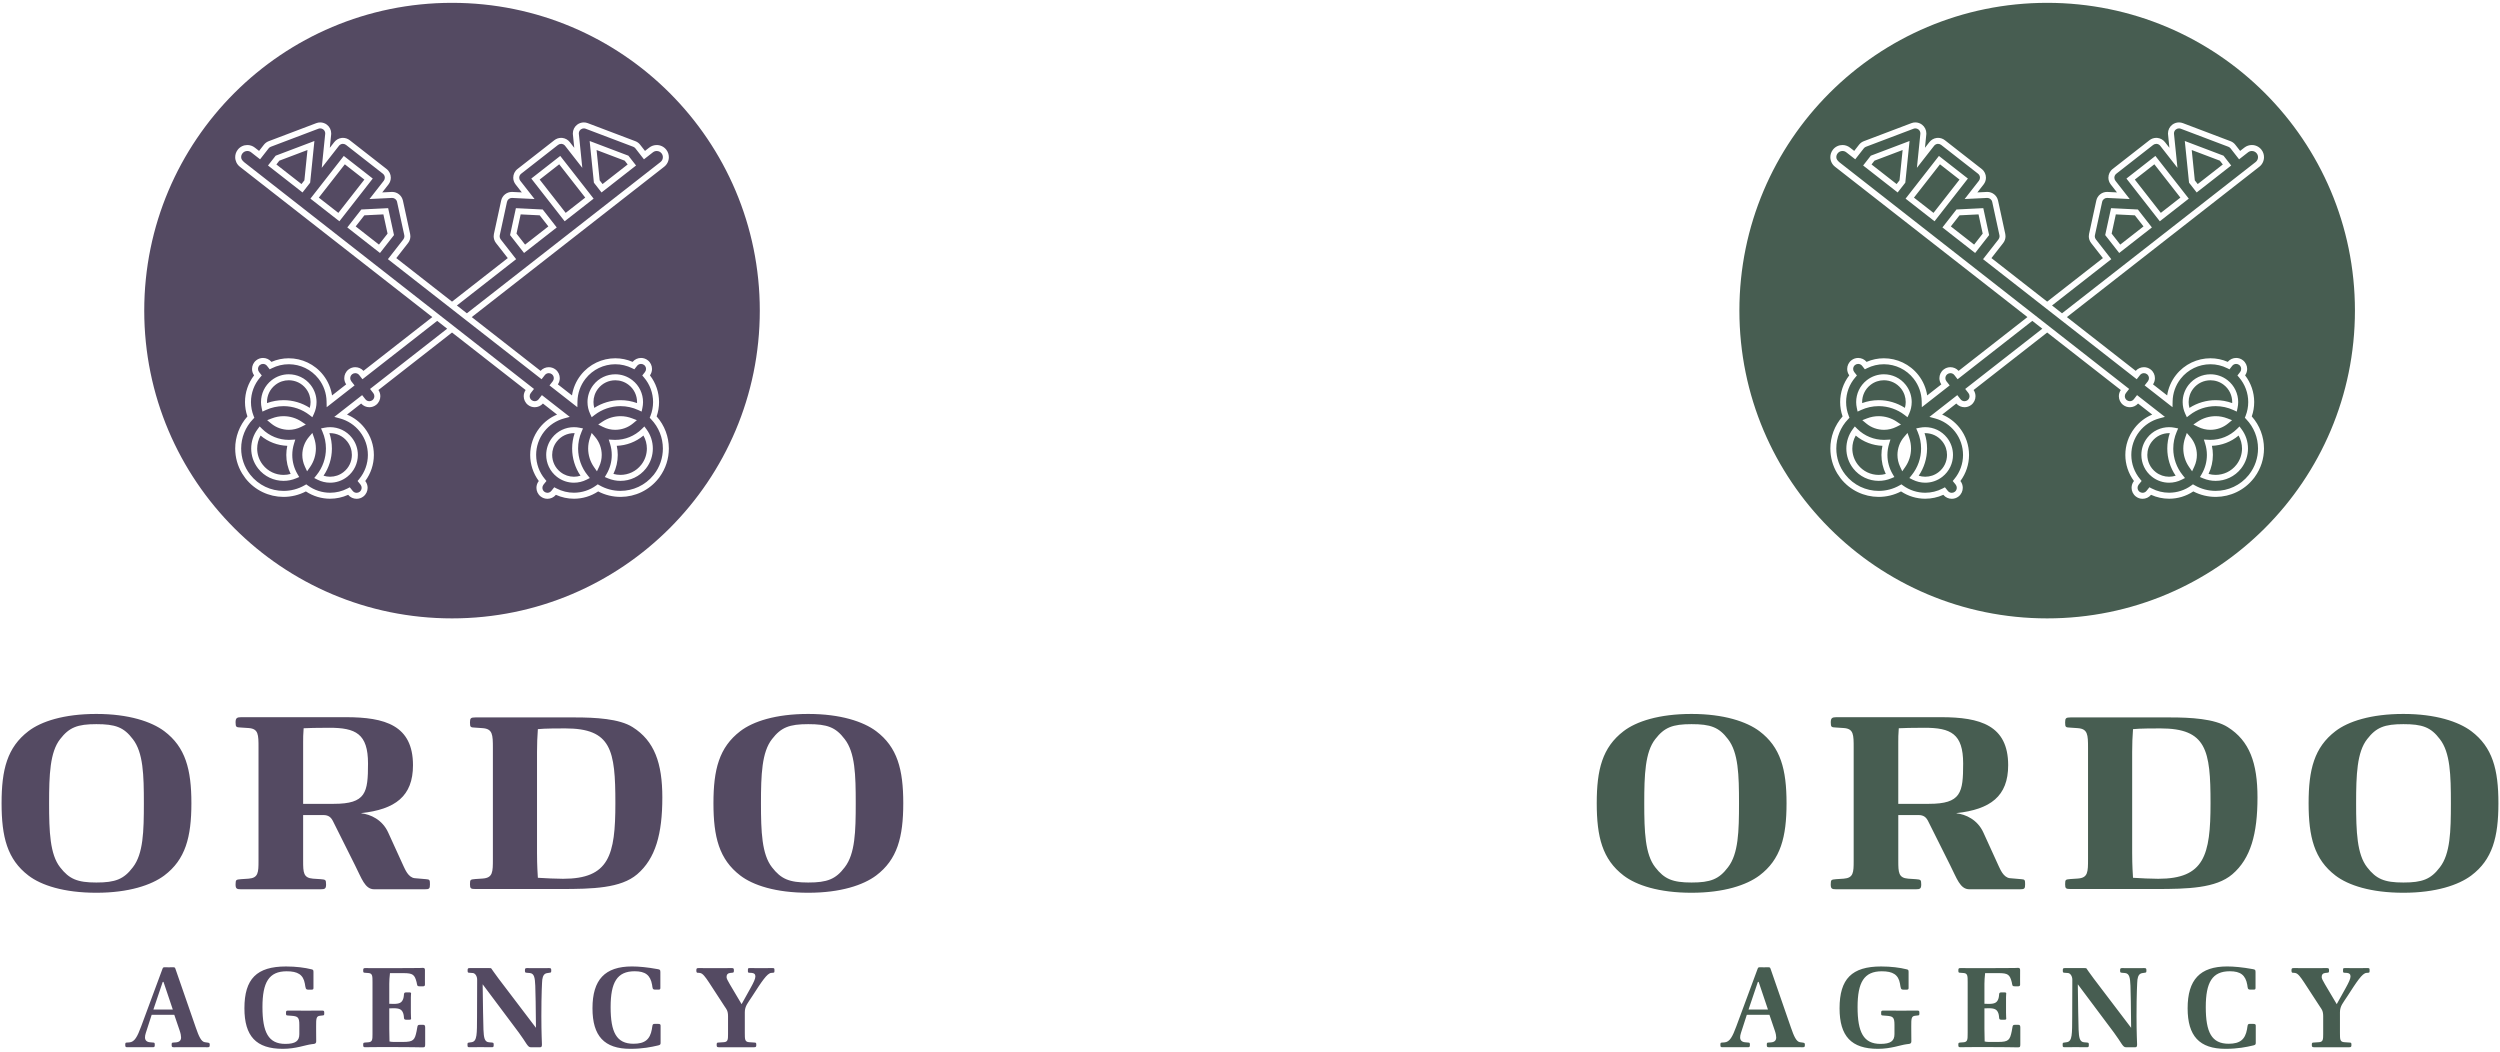
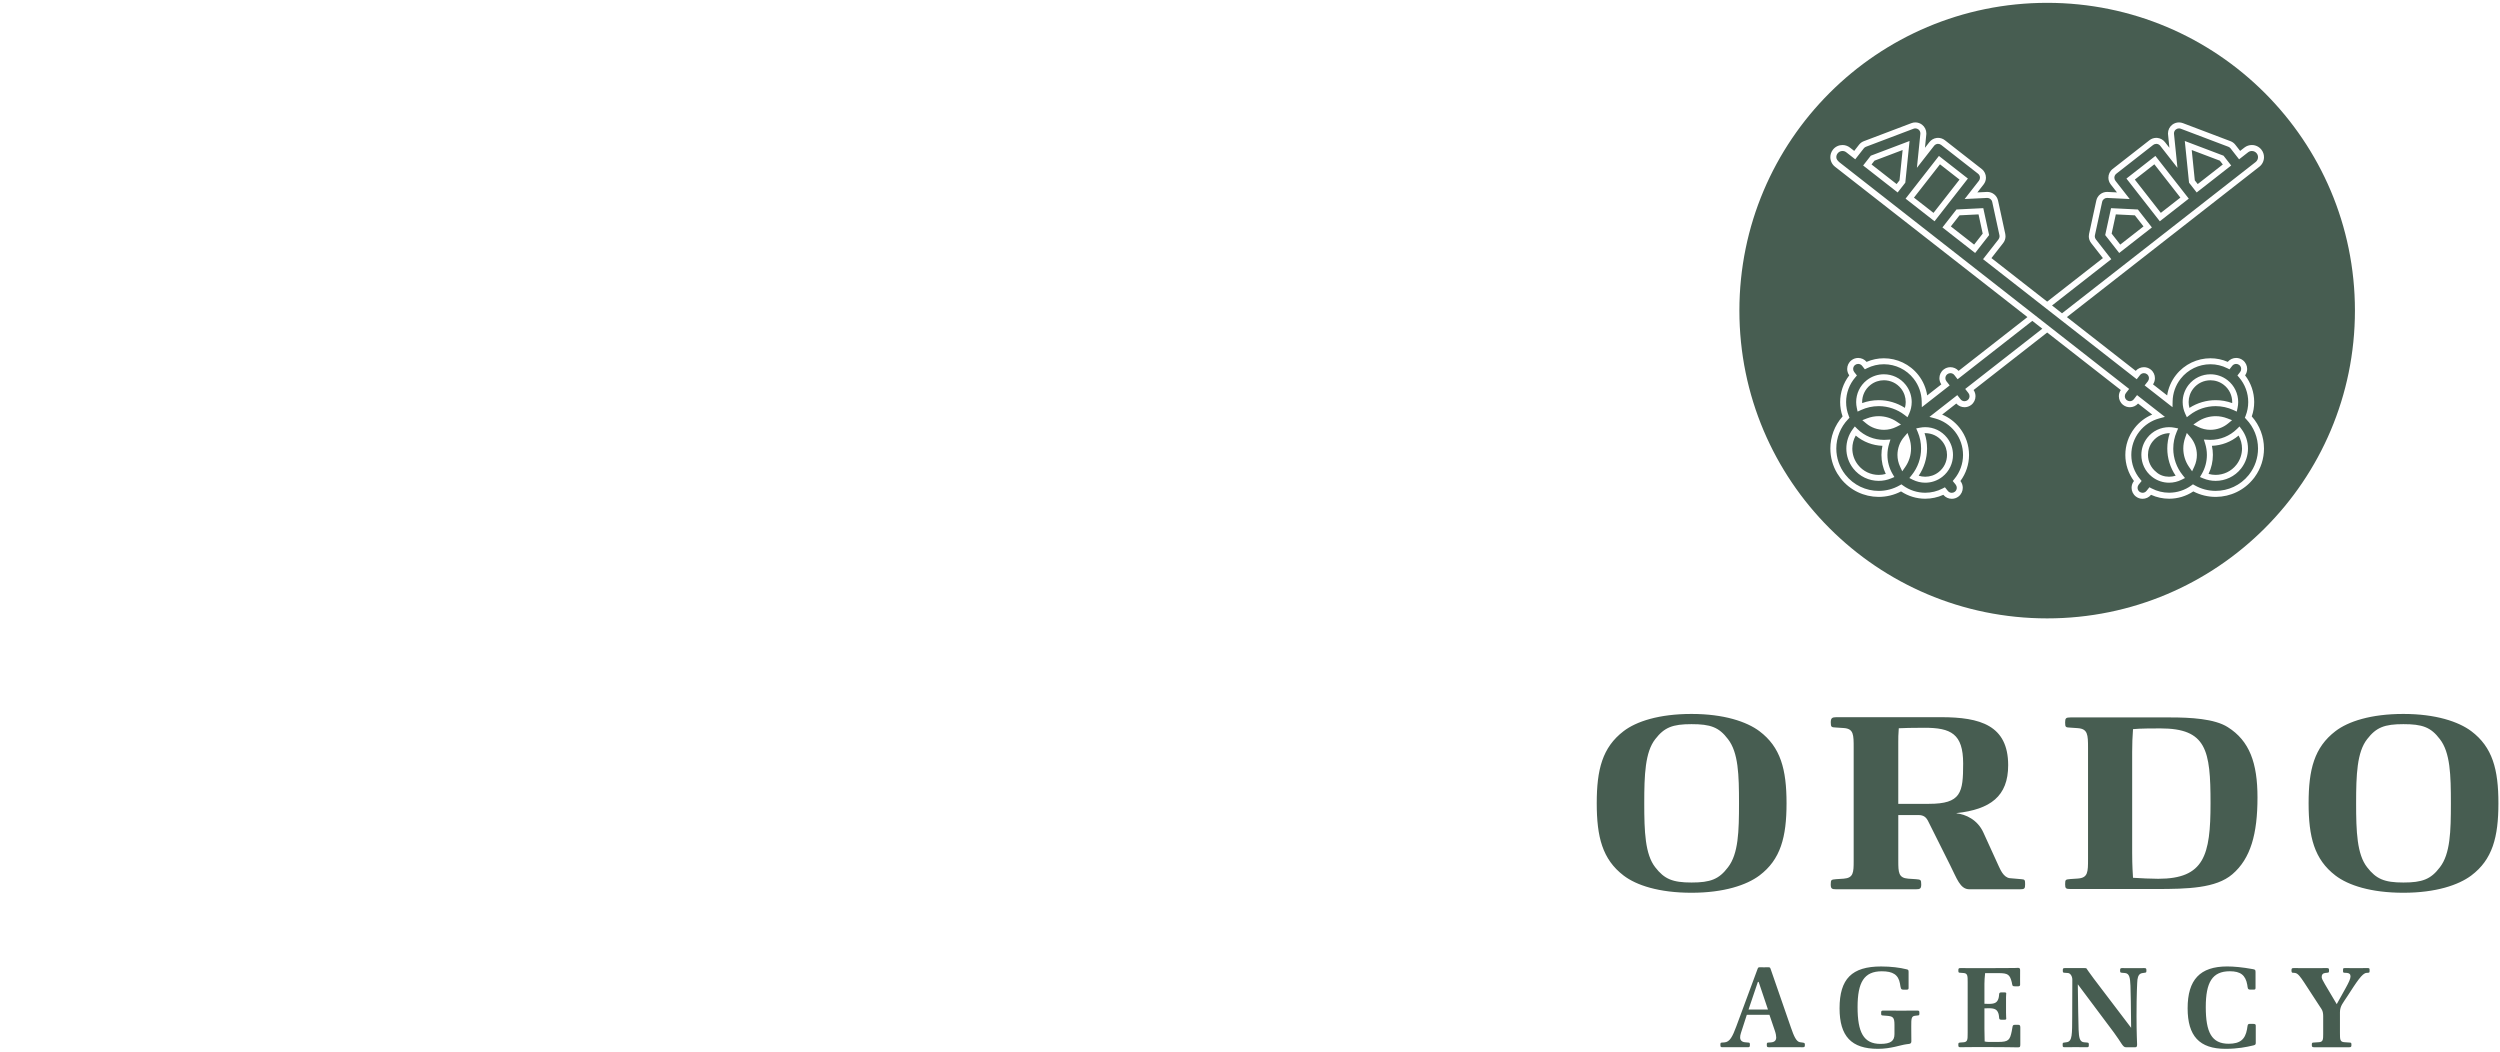
<svg xmlns="http://www.w3.org/2000/svg" version="1.1" baseProfile="basic" id="Layer_1" x="0px" y="0px" width="271px" height="114px" viewBox="0 0 271 114" xml:space="preserve">
-   <path fill="#544A62" d="M75.482,105.188c0,0.188,0.038,0.262,0.15,0.262h0.099l0.175,0.025c0.274,0.051,0.548,0.412,0.958,1.033  l1.719,2.641c0.137,0.211,0.336,0.398,0.336,0.996v1.842v0.1c0,0.586-0.012,0.848-0.435,0.885l-0.536,0.037  c-0.224,0.014-0.262,0-0.262,0.262c0,0.213,0.05,0.25,0.249,0.25c0.113,0,0.735,0.004,1.893,0.004c1.158,0,1.793-0.004,1.905-0.004  c0.199,0,0.249-0.037,0.249-0.25c0-0.262-0.037-0.248-0.261-0.262l-0.535-0.037c-0.449-0.037-0.449-0.324-0.449-0.984v-2.266  c0-0.672,0.349-1.021,0.797-1.719c1.034-1.605,1.619-2.502,2.067-2.541l0.162-0.012c0.187-0.012,0.187-0.037,0.187-0.262  s-0.012-0.248-0.224-0.248c-0.075,0-0.474,0.006-1.221,0.006c-0.747,0-1.146-0.006-1.22-0.006c-0.212,0-0.212,0.023-0.212,0.248  v0.076c0,0.148,0.013,0.174,0.175,0.186l0.236,0.012c0.274,0.025,0.399,0.139,0.399,0.387c0,0.25-0.187,0.648-0.511,1.232  l-0.983,1.77l-1.283-2.166c-0.224-0.375-0.349-0.623-0.349-0.773c0-0.273,0.137-0.424,0.424-0.449l0.125-0.012  c0.211-0.025,0.249,0,0.249-0.262c0-0.211-0.038-0.248-0.237-0.248c-0.112,0-0.71,0.006-1.793,0.006  c-1.084,0-1.681-0.006-1.794-0.006C75.532,104.939,75.482,104.977,75.482,105.188 M64.225,109.297c0,3.002,1.27,4.396,4.109,4.396  c1.332,0,2.279-0.199,2.926-0.35c0.237-0.051,0.349-0.088,0.349-0.262v-1.904c0-0.15-0.088-0.188-0.287-0.188h-0.361  c-0.274,0-0.224,0.188-0.299,0.586c-0.199,1.096-0.747,1.568-1.992,1.568c-1.843,0-2.478-1.244-2.478-3.973  c0-2.676,0.697-3.885,2.603-3.885c1.158,0,1.705,0.412,1.892,1.471c0.062,0.359,0.013,0.521,0.362,0.521h0.323  c0.149,0,0.212-0.037,0.212-0.174v-1.742c0-0.25-0.063-0.262-0.324-0.312c-1.095-0.199-2.017-0.285-2.752-0.285  C65.57,104.766,64.225,106.197,64.225,109.297 M58.213,81.5c0-0.811,0.03-1.648,0.092-2.461c0.736-0.08,2.33-0.08,2.974-0.08  c4.999,0,5.428,2.352,5.428,8.109c0,5.652-0.675,8.193-5.673,8.193c-0.552,0-2.086-0.055-2.729-0.109  c-0.092-1.406-0.092-2.297-0.092-2.703V81.5z M55.207,96.369h5.551c3.496,0,6.531-0.08,8.31-1.596  c1.993-1.703,2.729-4.379,2.729-8.326c0-3.732-0.858-6.137-3.22-7.625c-1.441-0.918-4.047-1.053-6.255-1.053h-6.654h-4.14  c-0.491,0-0.583,0.08-0.583,0.541c0,0.539,0.061,0.539,0.583,0.566l0.797,0.055c1.073,0.082,1.104,0.703,1.104,2.135v12.031  c0,1.434,0,2.055-1.104,2.137l-0.797,0.053c-0.522,0.055-0.583,0.027-0.583,0.568c0,0.459,0.092,0.514,0.583,0.514H55.207z   M50.677,113.27c0,0.213,0.024,0.25,0.224,0.25c0.187,0,0.585-0.01,1.195-0.01s1.009,0.01,1.195,0.01c0.2,0,0.225-0.037,0.225-0.25  c0-0.248-0.025-0.236-0.225-0.262l-0.298-0.025c-0.474-0.049-0.548-0.498-0.586-1.369c-0.037-0.922-0.049-2.564-0.087-4.918  l3.923,5.242c0.797,1.07,0.946,1.582,1.27,1.582c0.137,0,0.299,0.004,0.498,0.004c0.037,0,0.062,0,0.074,0  c0.225,0,0.387-0.004,0.474-0.004c0.137,0,0.187-0.074,0.187-0.312c0-0.174-0.062-1.184-0.062-3.062  c0-2.416,0.074-3.748,0.099-3.959c0.062-0.424,0.212-0.648,0.51-0.699l0.237-0.037c0.199-0.037,0.225,0,0.225-0.262  c0-0.211-0.038-0.248-0.237-0.248c-0.187,0-0.573,0.008-1.184,0.008c-0.609,0-1.008-0.008-1.195-0.008  c-0.199,0-0.236,0.037-0.236,0.248c0,0.25,0.024,0.236,0.224,0.262l0.311,0.025c0.473,0.051,0.548,0.498,0.585,1.371  c0.038,0.758,0.05,2.277,0.075,4.568l-4.059-5.342c-0.499-0.66-0.735-1.033-0.785-1.096c-0.037-0.037-0.112-0.037-0.249-0.037  c-0.174,0-0.473-0.004-0.921-0.004c-0.636,0-1.021,0.004-1.158,0.004c-0.199,0-0.237,0.037-0.237,0.248  c0,0.25,0.025,0.25,0.237,0.262l0.336,0.025c0.236,0.025,0.461,0.324,0.461,0.723l-0.013,4.035  c-0.012,1.816,0.025,2.639-0.573,2.738l-0.249,0.037C50.689,113.045,50.677,113.008,50.677,113.27 M40.379,112v0.1  c0,0.586-0.013,0.846-0.436,0.883l-0.336,0.025c-0.212,0.025-0.237,0.014-0.237,0.262c0,0.213,0.037,0.25,0.237,0.25  c0.124,0,0.921-0.021,2.415-0.021c2.304,0,3.512,0.033,3.674,0.033h0.169c0.211,0,0.224-0.1,0.224-0.361v-1.793  c0-0.186-0.05-0.287-0.2-0.287h-0.38c-0.311,0-0.237,0.162-0.349,0.686c-0.199,0.959-0.336,1.17-1.481,1.17h-0.984  c-0.162,0-0.311-0.012-0.473-0.049c-0.013-0.586-0.025-1.033-0.025-1.357v-2.234c0.174-0.012,0.324-0.012,0.46-0.012  c0.648,0,0.91,0.123,1.059,0.572c0.137,0.438-0.037,0.672,0.324,0.672h0.311c0.137,0,0.212-0.023,0.212-0.111  c0-0.037-0.025-0.248-0.025-0.66v-1.645c0-0.26,0.025-0.396,0.025-0.434c0-0.088-0.075-0.113-0.212-0.113H44.04  c-0.361,0-0.187,0.236-0.324,0.672c-0.149,0.449-0.411,0.574-1.059,0.574c-0.136,0-0.286,0-0.46-0.014v-2.162  c0-0.324,0.025-0.709,0.075-1.158h1.469c1.009,0,1.208,0.162,1.419,0.984c0.075,0.361,0.038,0.447,0.349,0.447h0.331  c0.149,0,0.224-0.061,0.224-0.174c0-0.049-0.003-0.236-0.003-0.598c0-0.598,0.003-0.92,0.003-0.984c0-0.174-0.05-0.248-0.237-0.248  l-0.293,0.014c-0.187,0-1.42,0.02-3.711,0.02c-1.369,0-2.104-0.008-2.216-0.008c-0.2,0-0.237,0.037-0.237,0.248  c0,0.25,0.025,0.25,0.237,0.262l0.336,0.025c0.436,0.037,0.436,0.324,0.436,0.982V112z M26.495,109.297  c0,3.025,1.27,4.396,4.159,4.396c1.419,0,2.428-0.412,3.1-0.498l0.287-0.037c0.162-0.025,0.236-0.113,0.236-0.275  c0-0.074-0.008-0.422-0.008-1.059c0-0.322-0.001-0.51-0.001-0.572c0-0.797-0.003-1.107,0.42-1.145l0.224-0.025  c0.225-0.025,0.237-0.012,0.237-0.273c0-0.225-0.025-0.262-0.249-0.262c-0.1,0-0.648,0.008-1.669,0.008  c-1.232,0-1.88-0.008-1.98-0.008c-0.224,0-0.249,0.037-0.249,0.262c0,0.248,0.013,0.262,0.237,0.273l0.323,0.025  c0.723,0.049,0.885,0.162,0.885,0.982v1.01c0,0.734-0.399,1.059-1.519,1.059c-1.831,0-2.478-1.258-2.478-3.986  c0-2.689,0.697-3.885,2.627-3.885c1.195,0,1.793,0.361,1.968,1.334c0.087,0.484,0.062,0.658,0.373,0.658h0.349  c0.149,0,0.212-0.037,0.212-0.174v-1.742c0-0.201-0.038-0.25-0.2-0.287c-0.747-0.188-1.706-0.311-2.777-0.311  C27.827,104.766,26.495,106.109,26.495,109.297 M32.86,80.441c0-0.375,0-0.883,0.054-1.498c0.427-0.025,1.501-0.053,2.783-0.053  c2.86,0,4.196,0.641,4.196,3.875c0,3.154-0.207,4.371-3.715,4.371H32.86V80.441z M28.023,81.057v12.266  c0,1.256-0.027,1.844-1.069,1.924l-0.829,0.055c-0.508,0.053-0.588,0.027-0.588,0.561c0,0.455,0.107,0.535,0.588,0.535h4.49h4.143  c0.481,0,0.588-0.08,0.588-0.535c0-0.533-0.08-0.508-0.588-0.561l-0.829-0.055c-1.042-0.08-1.069-0.668-1.069-1.924v-4.971h2.187  c0.564,0,0.837,0.24,1.051,0.668l2.379,4.758c0.722,1.416,1.069,2.619,2.085,2.619h2.51h2.973c0.481,0,0.561-0.055,0.561-0.535  s-0.027-0.533-0.428-0.561l-1.235-0.107c-0.695-0.08-1.043-0.988-1.203-1.311l-1.657-3.633c-0.641-1.418-1.949-1.979-2.911-2.086  v-0.025c3.661-0.402,5.596-1.818,5.596-5.186c0-4.33-3.03-5.211-7.28-5.211h-7.327h-4.009c-0.481,0-0.615,0.107-0.615,0.561  c0,0.535,0.08,0.535,0.588,0.561l0.829,0.055C28.023,78.998,28.023,79.639,28.023,81.057 M16.627,109.434l1.009-2.988l0.087-0.012  l1.009,3H16.627z M13.577,113.27c0,0.213,0.037,0.25,0.236,0.25c0.15,0,0.598-0.006,1.358-0.006c0.747,0,1.22,0.006,1.369,0.006  c0.2,0,0.237-0.037,0.237-0.25c0-0.248-0.025-0.248-0.237-0.262l-0.273-0.025c-0.349-0.025-0.549-0.211-0.549-0.521  c0-0.139,0.025-0.301,0.087-0.486l0.636-1.969h2.453l0.573,1.682c0.124,0.35,0.162,0.611,0.162,0.773c0,0.334-0.2,0.51-0.586,0.535  l-0.199,0.012c-0.224,0.014-0.237,0.025-0.237,0.262c0,0.213,0.038,0.25,0.237,0.25c0.112,0,0.697-0.006,1.781-0.006  c1.083,0,1.763,0.006,1.875,0.006c0.199,0,0.236-0.037,0.236-0.25c0-0.174-0.016-0.209-0.173-0.244l-0.37-0.055  c-0.373-0.062-0.635-0.609-0.971-1.594l-2.154-6.215c-0.087-0.248-0.087-0.311-0.261-0.311c-0.038,0-0.212,0.004-0.511,0.004  c-0.286,0-0.448-0.004-0.486-0.004c-0.149,0-0.162,0.076-0.249,0.311l-2.254,6.09c-0.411,1.109-0.709,1.705-1.294,1.744l-0.2,0.012  C13.601,113.021,13.577,113.021,13.577,113.27 M15.595,87.068c0,3.055-0.062,5.49-1.196,6.949c-0.981,1.297-1.901,1.648-3.956,1.648  c-2.054,0-2.943-0.379-3.925-1.648c-1.103-1.406-1.196-3.867-1.196-6.949s0.093-5.541,1.196-6.947  c0.982-1.271,1.871-1.623,3.925-1.623c2.055,0,2.975,0.324,3.956,1.623C15.533,81.58,15.595,84.014,15.595,87.068 M17.803,79.256  c-1.38-1.027-3.833-1.865-7.36-1.865c-3.526,0-5.979,0.811-7.359,1.865c-2.3,1.758-2.913,4.162-2.913,7.812s0.613,6.084,2.913,7.84  c1.38,1.055,3.833,1.867,7.359,1.867c3.527,0,5.98-0.838,7.36-1.867c2.3-1.729,2.944-4.162,2.944-7.84  C20.747,83.393,20.103,80.986,17.803,79.256 M31.141,48.326c-1.04-0.036-2.066-0.415-2.892-1.111  c-0.245,0.432-0.37,0.916-0.371,1.407c0.001,0.619,0.196,1.232,0.607,1.758c0.565,0.724,1.399,1.098,2.254,1.1  c0.259,0,0.516-0.036,0.766-0.106c-0.314-0.651-0.47-1.355-0.47-2.054v-0.006C31.035,48.981,31.071,48.65,31.141,48.326   M33.579,44.215c0.057-0.205,0.086-0.42,0.087-0.635c-0.002-0.512-0.162-1.016-0.501-1.452c-0.469-0.599-1.156-0.905-1.864-0.908  c-0.512,0.002-1.016,0.161-1.452,0.502c-0.598,0.468-0.907,1.155-0.908,1.862c0,0.037,0.001,0.073,0.002,0.11  c0.576-0.21,1.177-0.315,1.774-0.316c0.008-0.001,0.014-0.001,0.019-0.001h0.003h0.002C31.736,43.378,32.725,43.665,33.579,44.215   M38.143,49.313c0-0.514-0.161-1.018-0.501-1.453c-0.468-0.599-1.155-0.906-1.863-0.908c-0.024,0-0.048,0.001-0.072,0.002  c0.182,0.54,0.271,1.103,0.271,1.66v0.001v0.002v0.048v0.001c-0.008,1.021-0.317,2.035-0.906,2.901c0.23,0.073,0.47,0.11,0.711,0.11  c0.513-0.002,1.017-0.161,1.452-0.502C37.834,50.708,38.142,50.019,38.143,49.313 M35.78,46.304  c0.895,0.001,1.779,0.396,2.373,1.156c0.431,0.553,0.638,1.203,0.638,1.853c0,0.895-0.396,1.779-1.157,2.374  c-0.551,0.43-1.202,0.638-1.851,0.638c-0.473-0.001-0.941-0.112-1.366-0.327l-0.356-0.181l0.251-0.312  c0.67-0.83,1.019-1.855,1.019-2.885v-0.007c0-0.611-0.123-1.226-0.371-1.805l-0.159-0.368l0.393-0.077  C35.385,46.326,35.58,46.305,35.78,46.304 M34.314,43.581c-0.001,0.441-0.097,0.878-0.285,1.28l-0.171,0.366l-0.32-0.247  c-0.804-0.619-1.781-0.946-2.763-0.954l-0.018,0.005l-0.039-0.005c-0.645,0.002-1.296,0.142-1.902,0.422l-0.367,0.169l-0.086-0.395  c-0.045-0.208-0.07-0.422-0.07-0.638c0.001-0.895,0.396-1.779,1.157-2.374c0.552-0.43,1.203-0.638,1.852-0.638  c0.895,0.001,1.779,0.396,2.373,1.157C34.106,42.281,34.313,42.932,34.314,43.581 M28.414,46.489  c0.786,0.782,1.834,1.192,2.888,1.192h0.001c0.003,0,0.006,0,0.009,0c0.076,0,0.152-0.003,0.231-0.009l0.466-0.026l-0.138,0.448  c-0.123,0.394-0.187,0.803-0.188,1.212l0.001,0.009l-0.001,0.01c0.001,0.708,0.187,1.424,0.565,2.065l0.188,0.318l-0.342,0.145  c-0.434,0.182-0.894,0.272-1.354,0.272h-0.001c-1.043,0-2.074-0.462-2.765-1.347c-0.501-0.642-0.743-1.401-0.743-2.157  c0.001-0.746,0.237-1.482,0.695-2.098l0.224-0.299L28.414,46.489z M32.66,46.269c-0.428,0.216-0.891,0.324-1.355,0.324  c-0.69-0.002-1.371-0.235-1.92-0.691l-0.425-0.353l0.515-0.198c0.406-0.157,0.831-0.237,1.26-0.237  c0.691,0.001,1.374,0.203,1.959,0.597l0.458,0.31L32.66,46.269z M32.77,49.316c0.002-0.706,0.248-1.403,0.724-1.958l0.366-0.427  l0.186,0.529c0.131,0.375,0.197,0.766,0.197,1.157c-0.001,0.711-0.215,1.415-0.633,2.012l-0.322,0.46l-0.236-0.509  C32.865,50.179,32.771,49.748,32.77,49.316L32.77,49.316z M47.389,34.783L39.29,41.11l-0.351-0.451  c-0.108-0.138-0.267-0.209-0.429-0.209c-0.118,0-0.234,0.037-0.334,0.115c-0.139,0.107-0.209,0.267-0.21,0.429  c0,0.118,0.037,0.234,0.115,0.335l0.353,0.451l-3.021,2.36l-0.014-0.647c-0.018-0.852-0.302-1.71-0.867-2.433  c-0.799-1.024-1.994-1.566-3.198-1.575l-0.016,0.003l-0.032-0.003c-0.617,0.001-1.239,0.144-1.813,0.432l-0.237,0.119l-0.295-0.378  c-0.108-0.138-0.267-0.209-0.429-0.209c-0.118,0-0.234,0.037-0.335,0.115c-0.138,0.107-0.209,0.267-0.209,0.43  c0,0.117,0.037,0.233,0.115,0.334l0.294,0.375l-0.174,0.202c-0.653,0.753-0.995,1.707-0.998,2.664l0.001,0.008l-0.001,0.017v0.001  c0.001,0.506,0.097,1.016,0.289,1.5l0.077,0.192l-0.145,0.151c-0.839,0.871-1.28,2.017-1.283,3.169v0.01v0.016  c0.002,0.984,0.321,1.98,0.974,2.815c0.904,1.158,2.257,1.766,3.619,1.766h0.007c0.778,0,1.566-0.199,2.274-0.606l0.182-0.104  l0.17,0.124c0.709,0.518,1.56,0.786,2.412,0.786h0.003h0.001c0.646,0,1.298-0.154,1.895-0.467l0.236-0.124l0.314,0.39  c0.108,0.139,0.266,0.209,0.429,0.21c0.117-0.001,0.234-0.038,0.334-0.115c0.138-0.108,0.208-0.267,0.209-0.43  c-0.001-0.118-0.037-0.233-0.112-0.331l-0.329-0.407l0.17-0.204c0.622-0.746,0.947-1.678,0.948-2.612  c-0.001-0.002-0.001-0.005-0.001-0.007v-0.006c0-0.88-0.285-1.772-0.867-2.518c-0.566-0.724-1.327-1.205-2.151-1.43l-0.623-0.17  l3.019-2.36l0.353,0.45c0.107,0.138,0.266,0.209,0.429,0.21v-0.001c0.117,0,0.233-0.036,0.333-0.114  c0.139-0.107,0.209-0.267,0.21-0.43c0-0.117-0.037-0.234-0.115-0.334l-0.352-0.451l8.359-6.531L47.389,34.783z M67.717,17.417  l-3.048-1.155l0.334,3.289l0.315,0.402l2.721-2.125L67.717,17.417z M58.5,19.466l2.821,3.609l2.119-1.655l-0.372-0.475l-2.449-3.135  L58.5,19.466z M56.439,23.24l-0.451,2.084l0.931,1.191l2.523-1.972l-0.939-1.202L56.439,23.24z M56.807,27.424l-1.423-1.821  l-0.094-0.12l0.633-2.918l2.908,0.144l1.52,1.946L56.807,27.424z M60.843,23.518l-3.251-4.163l2.884-2.254l0.255-0.199l2.848,3.645  l0.77,0.985l-3.14,2.454L60.843,23.518z M64.378,19.803l-0.407-3.998l-0.053-0.521l4.198,1.592l0.832,1.064l-3.742,2.923  l-0.759-0.972L64.378,19.803z M50.61,33.961l20.989-16.398c0.169-0.132,0.256-0.327,0.257-0.527  c-0.001-0.144-0.046-0.288-0.142-0.411c-0.132-0.169-0.327-0.256-0.527-0.256c-0.144,0-0.287,0.045-0.41,0.142l-0.973,0.76  l-0.924-1.185c-0.065-0.081-0.139-0.137-0.236-0.174l-5.163-1.958c-0.065-0.023-0.129-0.035-0.194-0.035  c-0.118,0-0.233,0.038-0.33,0.113c-0.136,0.104-0.213,0.262-0.213,0.43c0,0.02,0.001,0.037,0.003,0.057l0.374,3.676l-1.867-2.39  c-0.087-0.112-0.223-0.189-0.363-0.205c-0.022-0.003-0.043-0.004-0.065-0.004c-0.12-0.001-0.242,0.041-0.335,0.114l-3.998,3.123  c-0.138,0.108-0.209,0.268-0.21,0.43c0.001,0.117,0.038,0.233,0.116,0.335l1.547,1.979l-2.431-0.12  c-0.011-0.001-0.02-0.001-0.027-0.001c-0.254,0-0.477,0.178-0.531,0.43l-0.784,3.617c-0.008,0.038-0.012,0.076-0.012,0.114  c0,0.12,0.04,0.238,0.116,0.335l1.673,2.143l-6.424,5.02L50.61,33.961z M32.995,19.55l0.335-3.289l-3.049,1.155l-0.32,0.411  l2.719,2.125L32.995,19.55z M36.678,23.076l2.82-3.609l-2.118-1.655l-2.45,3.135l-0.371,0.475L36.678,23.076z M41.08,26.515  l0.931-1.191l-0.452-2.084l-2.063,0.102l-0.94,1.202L41.08,26.515z M62.214,51.677c0.243,0,0.483-0.037,0.713-0.11  c-0.598-0.878-0.907-1.91-0.907-2.946v-0.008c0-0.558,0.09-1.119,0.271-1.659c-0.024-0.001-0.047-0.002-0.071-0.002  c-0.707,0.002-1.395,0.31-1.864,0.909c-0.34,0.435-0.5,0.938-0.501,1.451c0.002,0.707,0.31,1.396,0.908,1.863  C61.199,51.516,61.703,51.675,62.214,51.677 M69.055,43.695c0.003-0.037,0.003-0.073,0.003-0.109  c-0.002-0.708-0.31-1.396-0.908-1.863c-0.436-0.341-0.941-0.5-1.452-0.501c-0.708,0.002-1.395,0.309-1.864,0.907  c-0.339,0.437-0.5,0.94-0.501,1.451c0.001,0.216,0.03,0.431,0.087,0.636c0.854-0.551,1.843-0.837,2.837-0.838h0.009h0.003  C67.87,43.377,68.476,43.484,69.055,43.695 M69.514,50.379c0.41-0.525,0.605-1.139,0.607-1.757  c-0.001-0.492-0.127-0.977-0.371-1.408c-0.827,0.696-1.852,1.075-2.892,1.111c0.069,0.318,0.105,0.644,0.106,0.969v0.024  c-0.001,0.698-0.156,1.402-0.47,2.054c0.25,0.07,0.508,0.106,0.764,0.106C68.115,51.476,68.949,51.103,69.514,50.379 M70.768,48.623  c0,0.755-0.242,1.515-0.743,2.156c-0.692,0.885-1.722,1.347-2.765,1.347h-0.002c-0.459,0-0.918-0.091-1.353-0.272l-0.342-0.145  l0.188-0.318c0.378-0.644,0.564-1.361,0.564-2.071v-0.006c0-0.412-0.063-0.824-0.187-1.219l-0.139-0.448l0.467,0.026  c0.079,0.006,0.154,0.009,0.229,0.009c0.004,0,0.007,0,0.01,0h0.002c1.053,0,2.102-0.41,2.887-1.192l0.265-0.264l0.223,0.299  C70.531,47.138,70.767,47.875,70.768,48.623 M69.706,43.585c0,0.215-0.026,0.429-0.07,0.637l-0.085,0.395l-0.367-0.169  c-0.608-0.28-1.259-0.42-1.904-0.422l-0.027,0.003l-0.017-0.003c-0.986,0.005-1.968,0.332-2.775,0.954l-0.32,0.247l-0.171-0.366  c-0.188-0.402-0.284-0.839-0.285-1.281c0-0.647,0.208-1.299,0.638-1.85c0.594-0.761,1.479-1.156,2.375-1.157  c0.648,0,1.299,0.208,1.851,0.638C69.309,41.805,69.706,42.689,69.706,43.585 M62.668,48.649c0.006,1.019,0.355,2.035,1.019,2.856  l0.251,0.312l-0.356,0.181c-0.425,0.215-0.893,0.326-1.367,0.327c-0.648,0-1.299-0.208-1.85-0.638  c-0.76-0.595-1.157-1.479-1.157-2.375c0-0.648,0.207-1.299,0.638-1.851V47.46c0.594-0.76,1.478-1.155,2.374-1.155  c0.198,0,0.394,0.021,0.584,0.059l0.393,0.077l-0.158,0.369c-0.248,0.575-0.37,1.188-0.371,1.796l0.002,0.032L62.668,48.649z   M64.847,46.02l0.458-0.31c0.585-0.394,1.268-0.596,1.96-0.597c0.428,0,0.854,0.08,1.259,0.237l0.515,0.198l-0.425,0.353  c-0.549,0.456-1.231,0.689-1.921,0.691c-0.463,0-0.926-0.107-1.353-0.324L64.847,46.02z M64.388,50.629  c-0.417-0.597-0.632-1.301-0.632-2.013c0-0.391,0.066-0.781,0.197-1.155l0.185-0.53l0.366,0.427  c0.478,0.555,0.723,1.252,0.724,1.958v0.001c0,0.431-0.094,0.862-0.281,1.264l-0.237,0.509L64.388,50.629z M41.191,27.424  l-3.544-2.77l1.521-1.946l2.908-0.144l0.6,2.77l0.033,0.148L41.191,27.424z M37.156,23.518l-0.366,0.468l-3.14-2.454l0.77-0.985  l2.648-3.39l0.199-0.255l3.14,2.453L37.156,23.518z M34.081,15.284l-0.46,4.519l-0.057,0.072l-0.011,0.016l-0.76,0.972l-3.742-2.923  l0.831-1.063l3.709-1.405L34.081,15.284z M70.882,51.448c0.654-0.836,0.973-1.836,0.974-2.822v-0.007  c0-1.157-0.441-2.307-1.283-3.181l-0.145-0.151l0.077-0.192c0.192-0.487,0.289-0.998,0.289-1.506v-0.007  c0-0.961-0.343-1.92-0.998-2.677l-0.174-0.202l0.293-0.374c0.079-0.101,0.115-0.218,0.115-0.335c0-0.163-0.07-0.322-0.209-0.43  c-0.1-0.078-0.216-0.115-0.334-0.115c-0.162,0-0.321,0.071-0.429,0.209l-0.295,0.378l-0.237-0.119  c-0.575-0.288-1.198-0.431-1.814-0.432l-0.022,0.002l-0.014-0.002c-1.208,0.006-2.407,0.548-3.21,1.576  c-0.565,0.722-0.849,1.58-0.867,2.432l-0.013,0.647l-3.021-2.361l0.352-0.449c0.078-0.102,0.115-0.218,0.115-0.336  c0-0.163-0.071-0.321-0.209-0.429c-0.1-0.078-0.216-0.115-0.334-0.115c-0.163,0-0.321,0.071-0.429,0.209l-0.352,0.451L42.049,28.094  l1.673-2.143c0.075-0.097,0.116-0.215,0.116-0.335c0-0.039-0.004-0.077-0.012-0.115l-0.784-3.616  c-0.055-0.252-0.278-0.43-0.531-0.43c-0.007,0-0.016,0-0.028,0.001l-2.43,0.119l1.547-1.979c0.078-0.102,0.115-0.218,0.115-0.335  c0-0.163-0.071-0.321-0.209-0.43l-3.998-3.123c-0.094-0.073-0.216-0.115-0.336-0.114c-0.021,0-0.042,0.001-0.065,0.004  c-0.139,0.016-0.275,0.093-0.362,0.205l-1.867,2.39l0.374-3.673c0.002-0.022,0.003-0.041,0.003-0.06c0-0.168-0.077-0.325-0.213-0.43  c-0.098-0.075-0.213-0.113-0.331-0.113c-0.064,0-0.129,0.012-0.193,0.036l-5.164,1.957c-0.096,0.037-0.171,0.093-0.235,0.174  l-0.925,1.185l-0.972-0.76c-0.123-0.097-0.266-0.142-0.41-0.142c-0.2,0-0.395,0.087-0.527,0.256v0.001  c-0.097,0.123-0.142,0.267-0.142,0.411c0,0.199,0.105,0.354,0.337,0.557l31.405,24.568l-0.352,0.452  c-0.078,0.099-0.115,0.215-0.115,0.333c0,0.163,0.071,0.322,0.209,0.43c0.1,0.078,0.217,0.114,0.334,0.115  c0.163-0.001,0.321-0.071,0.43-0.21l0.351-0.45l3.021,2.36l-0.624,0.17c-0.824,0.225-1.585,0.706-2.151,1.43  c-0.58,0.741-0.865,1.628-0.869,2.503l0.005,0.046l-0.004,0.016c0.009,0.923,0.334,1.841,0.948,2.578l0.17,0.204l-0.326,0.405  c-0.078,0.1-0.115,0.215-0.115,0.333c0,0.163,0.071,0.321,0.209,0.43c0.101,0.079,0.217,0.114,0.334,0.115  c0.163-0.001,0.321-0.071,0.432-0.213l0.311-0.387l0.236,0.124c0.595,0.312,1.248,0.467,1.893,0.467h0.013  c0.85-0.002,1.697-0.27,2.404-0.786l0.17-0.124l0.183,0.104c0.703,0.404,1.484,0.604,2.257,0.606c0.01,0,0.016,0,0.019,0h0.005  c1.341,0,2.674-0.59,3.578-1.713L70.882,51.448z M72.503,48.623c0,0.005,0,0.008,0,0.013c-0.002,1.067-0.332,2.149-1.005,3.071  l0.001,0.004l-0.107,0.138c-1.021,1.307-2.546,2.001-4.084,2.014h-0.001h-0.051c-0.823,0-1.655-0.196-2.415-0.593  c-0.786,0.521-1.702,0.792-2.623,0.792h-0.003c-0.005,0-0.01,0-0.014-0.001c-0.659-0.001-1.322-0.142-1.942-0.423  c-0.234,0.283-0.576,0.433-0.919,0.432h-0.002c-0.255,0-0.515-0.083-0.731-0.253c-0.3-0.234-0.459-0.586-0.458-0.939  c0-0.256,0.082-0.517,0.255-0.736l0.001-0.001c-0.613-0.827-0.933-1.82-0.933-2.819v-0.012c0-1.02,0.331-2.054,1.006-2.915  c0.517-0.663,1.18-1.152,1.907-1.455l-1.533-1.198c-0.233,0.263-0.562,0.4-0.891,0.4c-0.256,0-0.516-0.083-0.733-0.253  c-0.3-0.235-0.459-0.588-0.458-0.94c0-0.232,0.068-0.468,0.208-0.672l-7.979-6.233l-7.978,6.233  c0.139,0.204,0.207,0.439,0.207,0.672c0.001,0.353-0.157,0.705-0.458,0.94c-0.216,0.169-0.476,0.253-0.732,0.253  c-0.33,0-0.658-0.138-0.891-0.4l-1.533,1.198c0.727,0.303,1.389,0.792,1.906,1.455c0.673,0.859,1.004,1.889,1.007,2.904v0.015v0.027  v0.001c-0.006,0.992-0.325,1.978-0.934,2.799l0.004,0.005c0.17,0.217,0.253,0.477,0.253,0.732c0,0.354-0.158,0.705-0.458,0.94  c-0.216,0.169-0.475,0.252-0.731,0.252h-0.002c-0.345,0.001-0.688-0.15-0.919-0.432c-0.624,0.282-1.292,0.423-1.955,0.423  l-0.001,0.001h-0.003c-0.921,0-1.838-0.271-2.623-0.792c-0.761,0.396-1.591,0.593-2.415,0.593h-0.035h-0.001  c-1.544-0.009-3.076-0.703-4.101-2.014l-0.36-0.524c-0.502-0.832-0.75-1.767-0.75-2.69c-0.001-0.012-0.001-0.016-0.001-0.016  c0-1.254,0.455-2.501,1.325-3.479c-0.175-0.502-0.262-1.025-0.263-1.545c0-0.004,0-0.007,0-0.009v-0.005  c0-1.028,0.337-2.052,0.987-2.893c-0.15-0.209-0.224-0.454-0.223-0.694c-0.001-0.353,0.157-0.706,0.457-0.938  c0.217-0.172,0.477-0.255,0.734-0.255c0.339,0,0.678,0.146,0.912,0.425c0.599-0.26,1.236-0.389,1.87-0.389c0.003,0,0.006,0,0.009,0  h0.001c1.406,0,2.806,0.63,3.739,1.825c0.517,0.661,0.832,1.423,0.951,2.202l1.532-1.198c-0.139-0.204-0.207-0.439-0.207-0.672  c-0.001-0.352,0.157-0.705,0.457-0.938c0.217-0.171,0.478-0.254,0.734-0.254c0.329,0,0.658,0.138,0.891,0.399l7.461-5.83  L26.001,18.074c-0.332-0.259-0.506-0.648-0.505-1.037c-0.001-0.283,0.091-0.571,0.279-0.811c0.258-0.331,0.646-0.505,1.037-0.505  c0.282,0,0.57,0.091,0.809,0.278l0.462,0.36l0.525-0.673c0.134-0.172,0.314-0.305,0.517-0.381l5.163-1.957  c0.137-0.053,0.28-0.078,0.423-0.078c0.259,0,0.515,0.085,0.726,0.247c0.295,0.227,0.466,0.576,0.465,0.943  c0,0.041-0.002,0.08-0.005,0.122l-0.147,1.441l0.485-0.62c0.195-0.249,0.479-0.41,0.793-0.45c0.048-0.005,0.096-0.008,0.144-0.008  c0.265,0,0.524,0.087,0.736,0.253l3.997,3.122c0.3,0.235,0.458,0.587,0.458,0.94c0,0.256-0.083,0.516-0.252,0.732l-0.677,0.865  l1.017-0.05c0.017-0.001,0.038-0.002,0.06-0.002c0.558,0,1.043,0.389,1.164,0.938l0.783,3.617c0.018,0.084,0.028,0.169,0.027,0.253  c0,0.264-0.087,0.522-0.252,0.734l-1.275,1.632l6.041,4.72l6.042-4.72l-1.275-1.632c-0.166-0.212-0.253-0.472-0.253-0.734  c0-0.085,0.009-0.17,0.027-0.253l0.784-3.617c0.119-0.55,0.606-0.938,1.164-0.938c0.022,0,0.042,0.001,0.06,0.002l1.016,0.05  l-0.675-0.865c-0.17-0.217-0.254-0.477-0.254-0.732c0-0.354,0.158-0.705,0.459-0.94l3.997-3.122c0.211-0.166,0.47-0.253,0.735-0.253  c0.049,0,0.097,0.003,0.144,0.008c0.314,0.04,0.599,0.201,0.794,0.45l0.485,0.62l-0.146-1.439c-0.005-0.043-0.007-0.085-0.007-0.124  c0-0.367,0.171-0.717,0.465-0.943c0.212-0.162,0.468-0.247,0.726-0.247c0.143,0,0.286,0.025,0.424,0.078l5.162,1.957  c0.205,0.076,0.384,0.209,0.517,0.381l0.526,0.673L70.377,16c0.24-0.188,0.527-0.278,0.81-0.278c0.39-0.001,0.779,0.174,1.038,0.506  c0.187,0.238,0.278,0.526,0.278,0.809c0,0.39-0.173,0.779-0.505,1.038L51.137,34.373l7.461,5.829  c0.233-0.262,0.561-0.399,0.891-0.399c0.256,0,0.516,0.083,0.733,0.253c0.3,0.233,0.458,0.587,0.458,0.938  c0,0.233-0.069,0.468-0.207,0.672l1.532,1.198c0.118-0.779,0.433-1.541,0.95-2.202c0.934-1.195,2.333-1.825,3.738-1.825h0.009  c0.634,0,1.272,0.129,1.873,0.389c0.234-0.278,0.573-0.425,0.912-0.425c0.256,0,0.517,0.083,0.733,0.254  c0.3,0.233,0.459,0.587,0.458,0.939c0,0.24-0.073,0.485-0.223,0.694c0.645,0.836,0.982,1.851,0.986,2.873h0.001v0.027  c-0.001,0.522-0.087,1.047-0.263,1.551c0.866,0.972,1.32,2.213,1.324,3.461v0.003V48.623z M82.362,33.669  c0-18.426-14.937-33.362-33.363-33.362c-18.425,0-33.363,14.937-33.363,33.362c0,18.427,14.938,33.364,33.363,33.364  C67.425,67.033,82.362,52.096,82.362,33.669 M92.762,87.068c0,3.055-0.062,5.49-1.196,6.949c-0.981,1.297-1.901,1.648-3.956,1.648  c-2.054,0-2.943-0.379-3.925-1.648c-1.104-1.406-1.196-3.867-1.196-6.949s0.092-5.541,1.196-6.947  c0.982-1.271,1.871-1.623,3.925-1.623c2.055,0,2.975,0.324,3.956,1.623C92.7,81.58,92.762,84.014,92.762,87.068 M97.914,87.068  c0-3.676-0.644-6.082-2.944-7.812c-1.38-1.027-3.833-1.865-7.36-1.865c-3.526,0-5.979,0.811-7.359,1.865  c-2.3,1.758-2.913,4.162-2.913,7.812s0.613,6.084,2.913,7.84c1.38,1.055,3.833,1.867,7.359,1.867c3.527,0,5.98-0.838,7.36-1.867  C97.27,93.18,97.914,90.746,97.914,87.068" />
-   <path fill="#475D51" d="M248.396,105.188c0,0.188,0.037,0.262,0.149,0.262h0.099l0.176,0.025c0.273,0.051,0.548,0.412,0.957,1.033  l1.72,2.641c0.137,0.211,0.336,0.398,0.336,0.996v1.842v0.1c0,0.586-0.013,0.848-0.435,0.885l-0.537,0.037  c-0.224,0.014-0.262,0-0.262,0.262c0,0.213,0.051,0.25,0.25,0.25c0.112,0,0.734,0.004,1.893,0.004s1.793-0.004,1.904-0.004  c0.199,0,0.25-0.037,0.25-0.25c0-0.262-0.037-0.248-0.262-0.262l-0.535-0.037c-0.449-0.037-0.449-0.324-0.449-0.984v-2.266  c0-0.672,0.35-1.021,0.797-1.719c1.035-1.605,1.619-2.502,2.068-2.541l0.161-0.012c0.187-0.012,0.187-0.037,0.187-0.262  s-0.012-0.248-0.223-0.248c-0.076,0-0.475,0.006-1.222,0.006s-1.146-0.006-1.22-0.006c-0.213,0-0.213,0.023-0.213,0.248v0.076  c0,0.148,0.014,0.174,0.176,0.186l0.236,0.012c0.273,0.025,0.398,0.139,0.398,0.387c0,0.25-0.188,0.648-0.511,1.232l-0.983,1.77  l-1.283-2.166c-0.224-0.375-0.349-0.623-0.349-0.773c0-0.273,0.138-0.424,0.424-0.449l0.125-0.012c0.211-0.025,0.249,0,0.249-0.262  c0-0.211-0.038-0.248-0.236-0.248c-0.112,0-0.711,0.006-1.793,0.006c-1.084,0-1.682-0.006-1.795-0.006  C248.445,104.939,248.396,104.977,248.396,105.188 M237.139,109.297c0,3.002,1.27,4.396,4.109,4.396c1.332,0,2.279-0.199,2.926-0.35  c0.237-0.051,0.35-0.088,0.35-0.262v-1.904c0-0.15-0.088-0.188-0.287-0.188h-0.361c-0.273,0-0.225,0.188-0.299,0.586  c-0.199,1.096-0.747,1.568-1.992,1.568c-1.844,0-2.479-1.244-2.479-3.973c0-2.676,0.697-3.885,2.604-3.885  c1.158,0,1.705,0.412,1.893,1.471c0.062,0.359,0.012,0.521,0.361,0.521h0.323c0.149,0,0.212-0.037,0.212-0.174v-1.742  c0-0.25-0.062-0.262-0.324-0.312c-1.095-0.199-2.018-0.285-2.752-0.285C238.484,104.766,237.139,106.197,237.139,109.297   M231.127,81.5c0-0.811,0.029-1.648,0.092-2.461c0.736-0.08,2.33-0.08,2.975-0.08c4.998,0,5.428,2.352,5.428,8.109  c0,5.652-0.676,8.193-5.674,8.193c-0.551,0-2.086-0.055-2.729-0.109c-0.092-1.406-0.092-2.297-0.092-2.703V81.5z M228.121,96.369  h5.551c3.496,0,6.531-0.08,8.311-1.596c1.992-1.703,2.729-4.379,2.729-8.326c0-3.732-0.857-6.137-3.221-7.625  c-1.44-0.918-4.047-1.053-6.254-1.053h-6.654h-4.141c-0.49,0-0.582,0.08-0.582,0.541c0,0.539,0.061,0.539,0.582,0.566l0.797,0.055  c1.074,0.082,1.104,0.703,1.104,2.135v12.031c0,1.434,0,2.055-1.104,2.137l-0.797,0.053c-0.521,0.055-0.582,0.027-0.582,0.568  c0,0.459,0.092,0.514,0.582,0.514H228.121z M223.591,113.27c0,0.213,0.024,0.25,0.224,0.25c0.188,0,0.586-0.01,1.195-0.01  c0.61,0,1.01,0.01,1.195,0.01c0.199,0,0.225-0.037,0.225-0.25c0-0.248-0.025-0.236-0.225-0.262l-0.299-0.025  c-0.473-0.049-0.547-0.498-0.586-1.369c-0.037-0.922-0.049-2.564-0.086-4.918l3.922,5.242c0.798,1.07,0.947,1.582,1.271,1.582  c0.138,0,0.3,0.004,0.498,0.004c0.037,0,0.062,0,0.074,0c0.226,0,0.387-0.004,0.474-0.004c0.137,0,0.188-0.074,0.188-0.312  c0-0.174-0.062-1.184-0.062-3.062c0-2.416,0.074-3.748,0.1-3.959c0.062-0.424,0.211-0.648,0.51-0.699l0.236-0.037  c0.199-0.037,0.226,0,0.226-0.262c0-0.211-0.038-0.248-0.237-0.248c-0.187,0-0.572,0.008-1.184,0.008  c-0.609,0-1.008-0.008-1.195-0.008c-0.199,0-0.236,0.037-0.236,0.248c0,0.25,0.024,0.236,0.225,0.262l0.311,0.025  c0.473,0.051,0.549,0.498,0.586,1.371c0.037,0.758,0.049,2.277,0.074,4.568l-4.059-5.342c-0.499-0.66-0.735-1.033-0.785-1.096  c-0.037-0.037-0.112-0.037-0.249-0.037c-0.174,0-0.474-0.004-0.921-0.004c-0.637,0-1.021,0.004-1.158,0.004  c-0.199,0-0.236,0.037-0.236,0.248c0,0.25,0.024,0.25,0.236,0.262l0.336,0.025c0.236,0.025,0.461,0.324,0.461,0.723l-0.013,4.035  c-0.013,1.816,0.024,2.639-0.573,2.738l-0.249,0.037C223.604,113.045,223.591,113.008,223.591,113.27 M213.293,112v0.1  c0,0.586-0.014,0.846-0.436,0.883l-0.336,0.025c-0.213,0.025-0.238,0.014-0.238,0.262c0,0.213,0.037,0.25,0.238,0.25  c0.123,0,0.92-0.021,2.414-0.021c2.305,0,3.512,0.033,3.674,0.033h0.17c0.211,0,0.224-0.1,0.224-0.361v-1.793  c0-0.186-0.05-0.287-0.2-0.287h-0.38c-0.312,0-0.237,0.162-0.349,0.686c-0.199,0.959-0.336,1.17-1.481,1.17h-0.983  c-0.162,0-0.312-0.012-0.474-0.049c-0.013-0.586-0.024-1.033-0.024-1.357v-2.234c0.174-0.012,0.324-0.012,0.459-0.012  c0.648,0,0.91,0.123,1.06,0.572c0.138,0.438-0.037,0.672,0.324,0.672h0.312c0.137,0,0.211-0.023,0.211-0.111  c0-0.037-0.024-0.248-0.024-0.66v-1.645c0-0.26,0.024-0.396,0.024-0.434c0-0.088-0.074-0.113-0.211-0.113h-0.312  c-0.361,0-0.187,0.236-0.324,0.672c-0.149,0.449-0.411,0.574-1.06,0.574c-0.135,0-0.285,0-0.459-0.014v-2.162  c0-0.324,0.024-0.709,0.074-1.158h1.469c1.01,0,1.209,0.162,1.42,0.984c0.074,0.361,0.037,0.447,0.349,0.447h0.331  c0.148,0,0.225-0.061,0.225-0.174c0-0.049-0.004-0.236-0.004-0.598c0-0.598,0.004-0.92,0.004-0.984c0-0.174-0.051-0.248-0.238-0.248  l-0.293,0.014c-0.187,0-1.42,0.02-3.711,0.02c-1.368,0-2.104-0.008-2.215-0.008c-0.201,0-0.238,0.037-0.238,0.248  c0,0.25,0.025,0.25,0.238,0.262l0.336,0.025c0.436,0.037,0.436,0.324,0.436,0.982V112z M199.408,109.297  c0,3.025,1.271,4.396,4.16,4.396c1.418,0,2.428-0.412,3.1-0.498l0.287-0.037c0.162-0.025,0.236-0.113,0.236-0.275  c0-0.074-0.008-0.422-0.008-1.059c0-0.322-0.002-0.51-0.002-0.572c0-0.797-0.003-1.107,0.42-1.145l0.225-0.025  c0.225-0.025,0.236-0.012,0.236-0.273c0-0.225-0.024-0.262-0.248-0.262c-0.101,0-0.648,0.008-1.67,0.008  c-1.231,0-1.879-0.008-1.979-0.008c-0.224,0-0.249,0.037-0.249,0.262c0,0.248,0.013,0.262,0.236,0.273l0.324,0.025  c0.723,0.049,0.885,0.162,0.885,0.982v1.01c0,0.734-0.399,1.059-1.52,1.059c-1.831,0-2.479-1.258-2.479-3.986  c0-2.689,0.697-3.885,2.627-3.885c1.195,0,1.793,0.361,1.969,1.334c0.087,0.484,0.062,0.658,0.373,0.658h0.349  c0.149,0,0.212-0.037,0.212-0.174v-1.742c0-0.201-0.037-0.25-0.199-0.287c-0.748-0.188-1.707-0.311-2.777-0.311  C200.74,104.766,199.408,106.109,199.408,109.297 M205.773,80.441c0-0.375,0-0.883,0.055-1.498c0.427-0.025,1.501-0.053,2.783-0.053  c2.859,0,4.195,0.641,4.195,3.875c0,3.154-0.207,4.371-3.715,4.371h-3.318V80.441z M200.938,81.057v12.266  c0,1.256-0.027,1.844-1.069,1.924l-0.829,0.055c-0.508,0.053-0.588,0.027-0.588,0.561c0,0.455,0.107,0.535,0.588,0.535h4.49h4.143  c0.48,0,0.588-0.08,0.588-0.535c0-0.533-0.08-0.508-0.588-0.561l-0.829-0.055c-1.042-0.08-1.069-0.668-1.069-1.924v-4.971h2.188  c0.564,0,0.837,0.24,1.051,0.668l2.379,4.758c0.723,1.416,1.069,2.619,2.086,2.619h2.51h2.973c0.48,0,0.561-0.055,0.561-0.535  s-0.026-0.533-0.428-0.561l-1.234-0.107c-0.695-0.08-1.043-0.988-1.203-1.311l-1.657-3.633c-0.642-1.418-1.949-1.979-2.911-2.086  v-0.025c3.661-0.402,5.596-1.818,5.596-5.186c0-4.33-3.029-5.211-7.279-5.211h-7.328h-4.008c-0.481,0-0.615,0.107-0.615,0.561  c0,0.535,0.08,0.535,0.588,0.561l0.829,0.055C200.938,78.998,200.938,79.639,200.938,81.057 M189.541,109.434l1.009-2.988  l0.087-0.012l1.01,3H189.541z M186.49,113.27c0,0.213,0.037,0.25,0.236,0.25c0.15,0,0.598-0.006,1.358-0.006  c0.747,0,1.22,0.006,1.369,0.006c0.2,0,0.237-0.037,0.237-0.25c0-0.248-0.025-0.248-0.237-0.262l-0.273-0.025  c-0.349-0.025-0.549-0.211-0.549-0.521c0-0.139,0.024-0.301,0.087-0.486l0.637-1.969h2.453l0.572,1.682  c0.124,0.35,0.162,0.611,0.162,0.773c0,0.334-0.2,0.51-0.586,0.535l-0.199,0.012c-0.225,0.014-0.236,0.025-0.236,0.262  c0,0.213,0.037,0.25,0.236,0.25c0.112,0,0.697-0.006,1.781-0.006c1.083,0,1.763,0.006,1.875,0.006c0.199,0,0.236-0.037,0.236-0.25  c0-0.174-0.017-0.209-0.174-0.244l-0.369-0.055c-0.373-0.062-0.636-0.609-0.972-1.594l-2.153-6.215  c-0.088-0.248-0.088-0.311-0.262-0.311c-0.037,0-0.212,0.004-0.511,0.004c-0.286,0-0.448-0.004-0.485-0.004  c-0.15,0-0.162,0.076-0.25,0.311l-2.254,6.09c-0.41,1.109-0.709,1.705-1.294,1.744l-0.2,0.012  C186.516,113.021,186.49,113.021,186.49,113.27 M188.509,87.068c0,3.055-0.062,5.49-1.196,6.949c-0.98,1.297-1.9,1.648-3.955,1.648  s-2.943-0.379-3.926-1.648c-1.103-1.406-1.195-3.867-1.195-6.949s0.093-5.541,1.195-6.947c0.982-1.271,1.871-1.623,3.926-1.623  s2.975,0.324,3.955,1.623C188.447,81.58,188.509,84.014,188.509,87.068 M190.717,79.256c-1.38-1.027-3.833-1.865-7.359-1.865  s-5.979,0.811-7.359,1.865c-2.301,1.758-2.913,4.162-2.913,7.812s0.612,6.084,2.913,7.84c1.38,1.055,3.833,1.867,7.359,1.867  s5.979-0.838,7.359-1.867c2.301-1.729,2.944-4.162,2.944-7.84C193.661,83.393,193.018,80.986,190.717,79.256 M204.055,48.326  c-1.039-0.036-2.066-0.415-2.892-1.111c-0.245,0.432-0.37,0.916-0.371,1.407c0.001,0.619,0.196,1.232,0.606,1.758  c0.565,0.724,1.399,1.098,2.254,1.1c0.26,0,0.517-0.036,0.767-0.106c-0.313-0.651-0.47-1.355-0.47-2.054v-0.006  C203.949,48.981,203.984,48.65,204.055,48.326 M206.493,44.215c0.057-0.205,0.086-0.42,0.087-0.635  c-0.002-0.512-0.162-1.016-0.501-1.452c-0.47-0.599-1.156-0.905-1.864-0.908c-0.512,0.002-1.016,0.161-1.452,0.502  c-0.598,0.468-0.907,1.155-0.907,1.862c0,0.037,0,0.073,0.002,0.11c0.576-0.21,1.176-0.315,1.773-0.316  c0.008-0.001,0.014-0.001,0.02-0.001h0.002h0.002C204.65,43.378,205.639,43.665,206.493,44.215 M211.057,49.313  c0-0.514-0.16-1.018-0.501-1.453c-0.468-0.599-1.155-0.906-1.862-0.908c-0.024,0-0.049,0.001-0.072,0.002  c0.182,0.54,0.271,1.103,0.271,1.66v0.001v0.002v0.048v0.001c-0.009,1.021-0.318,2.035-0.906,2.901  c0.229,0.073,0.47,0.11,0.711,0.11c0.513-0.002,1.017-0.161,1.451-0.502C210.748,50.708,211.056,50.019,211.057,49.313   M208.693,46.304c0.896,0.001,1.779,0.396,2.373,1.156c0.432,0.553,0.639,1.203,0.639,1.853c0,0.895-0.396,1.779-1.157,2.374  c-0.551,0.43-1.202,0.638-1.851,0.638c-0.473-0.001-0.941-0.112-1.366-0.327l-0.356-0.181l0.252-0.312  c0.67-0.83,1.019-1.855,1.019-2.885v-0.007c0-0.611-0.123-1.226-0.371-1.805l-0.159-0.368l0.393-0.077  C208.299,46.326,208.494,46.305,208.693,46.304 M207.229,43.581c-0.002,0.441-0.098,0.878-0.285,1.28l-0.172,0.366l-0.319-0.247  c-0.804-0.619-1.781-0.946-2.763-0.954l-0.019,0.005l-0.039-0.005c-0.646,0.002-1.296,0.142-1.901,0.422l-0.367,0.169l-0.086-0.395  c-0.045-0.208-0.07-0.422-0.07-0.638c0.001-0.895,0.396-1.779,1.156-2.374c0.553-0.43,1.203-0.638,1.853-0.638  c0.896,0.001,1.779,0.396,2.373,1.157C207.02,42.281,207.227,42.932,207.229,43.581 M201.328,46.489  c0.785,0.782,1.834,1.192,2.888,1.192h0.001c0.003,0,0.006,0,0.01,0c0.075,0,0.151-0.003,0.23-0.009l0.466-0.026l-0.138,0.448  c-0.123,0.394-0.188,0.803-0.188,1.212l0.001,0.009l-0.001,0.01c0.001,0.708,0.187,1.424,0.565,2.065l0.188,0.318l-0.342,0.145  c-0.434,0.182-0.895,0.272-1.354,0.272h-0.002c-1.043,0-2.073-0.462-2.765-1.347c-0.501-0.642-0.743-1.401-0.743-2.157  c0.002-0.746,0.237-1.482,0.695-2.098l0.225-0.299L201.328,46.489z M205.574,46.269c-0.428,0.216-0.891,0.324-1.355,0.324  c-0.689-0.002-1.371-0.235-1.92-0.691l-0.425-0.353l0.515-0.198c0.406-0.157,0.831-0.237,1.26-0.237  c0.691,0.001,1.375,0.203,1.959,0.597l0.459,0.31L205.574,46.269z M205.684,49.316c0.002-0.706,0.248-1.403,0.725-1.958l0.365-0.427  l0.187,0.529c0.131,0.375,0.196,0.766,0.196,1.157c0,0.711-0.215,1.415-0.633,2.012l-0.321,0.46l-0.236-0.509  C205.779,50.179,205.686,49.748,205.684,49.316L205.684,49.316z M220.303,34.783l-8.099,6.327l-0.351-0.451  c-0.108-0.138-0.268-0.209-0.43-0.209c-0.118,0-0.234,0.037-0.334,0.115c-0.139,0.107-0.209,0.267-0.21,0.429  c0,0.118,0.037,0.234,0.115,0.335l0.353,0.451l-3.021,2.36l-0.015-0.647c-0.018-0.852-0.302-1.71-0.867-2.433  c-0.799-1.024-1.993-1.566-3.197-1.575l-0.016,0.003l-0.033-0.003c-0.616,0.001-1.238,0.144-1.812,0.432l-0.236,0.119l-0.295-0.378  c-0.108-0.138-0.268-0.209-0.43-0.209c-0.117,0-0.234,0.037-0.335,0.115c-0.138,0.107-0.209,0.267-0.209,0.43  c0,0.117,0.037,0.233,0.115,0.334l0.294,0.375l-0.174,0.202c-0.653,0.753-0.995,1.707-0.998,2.664l0.001,0.008l-0.001,0.017v0.001  c0.001,0.506,0.097,1.016,0.289,1.5l0.076,0.192l-0.145,0.151c-0.839,0.871-1.279,2.017-1.283,3.169v0.01v0.016  c0.002,0.984,0.321,1.98,0.975,2.815c0.904,1.158,2.257,1.766,3.619,1.766h0.006c0.779,0,1.566-0.199,2.274-0.606l0.183-0.104  l0.17,0.124c0.709,0.518,1.56,0.786,2.412,0.786h0.002h0.002c0.646,0,1.298-0.154,1.895-0.467l0.236-0.124l0.314,0.39  c0.107,0.139,0.266,0.209,0.428,0.21c0.117-0.001,0.234-0.038,0.334-0.115c0.139-0.108,0.209-0.267,0.209-0.43  c0-0.118-0.036-0.233-0.111-0.331l-0.329-0.407l0.17-0.204c0.622-0.746,0.947-1.678,0.948-2.612  c-0.001-0.002-0.001-0.005-0.001-0.007v-0.006c0-0.88-0.285-1.772-0.867-2.518c-0.565-0.724-1.327-1.205-2.151-1.43l-0.623-0.17  l3.02-2.36l0.354,0.45c0.106,0.138,0.266,0.209,0.429,0.21v-0.001c0.116,0,0.233-0.036,0.333-0.114  c0.139-0.107,0.209-0.267,0.21-0.43c0-0.117-0.037-0.234-0.115-0.334l-0.353-0.451l8.359-6.531L220.303,34.783z M240.631,17.417  l-3.048-1.155l0.334,3.289l0.315,0.402l2.721-2.125L240.631,17.417z M231.414,19.466l2.82,3.609l2.119-1.655l-0.371-0.475  l-2.449-3.135L231.414,19.466z M229.354,23.24l-0.451,2.084l0.931,1.191l2.522-1.972l-0.938-1.202L229.354,23.24z M229.721,27.424  l-1.423-1.821l-0.094-0.12l0.633-2.918l2.908,0.144l1.521,1.946L229.721,27.424z M233.757,23.518l-3.251-4.163l2.885-2.254  l0.254-0.199l2.849,3.645l0.77,0.985l-3.14,2.454L233.757,23.518z M237.292,19.803l-0.407-3.998l-0.053-0.521l4.197,1.592  l0.832,1.064l-3.741,2.923l-0.759-0.972L237.292,19.803z M223.523,33.961l20.989-16.398c0.169-0.132,0.257-0.327,0.257-0.527  c0-0.144-0.045-0.288-0.142-0.411c-0.132-0.169-0.327-0.256-0.526-0.256c-0.145,0-0.287,0.045-0.41,0.142l-0.974,0.76l-0.924-1.185  c-0.065-0.081-0.14-0.137-0.235-0.174l-5.164-1.958c-0.064-0.023-0.129-0.035-0.193-0.035c-0.118,0-0.233,0.038-0.33,0.113  c-0.137,0.104-0.213,0.262-0.213,0.43c0,0.02,0,0.037,0.003,0.057l0.374,3.676l-1.867-2.39c-0.087-0.112-0.223-0.189-0.363-0.205  c-0.021-0.003-0.043-0.004-0.064-0.004c-0.12-0.001-0.242,0.041-0.336,0.114l-3.998,3.123c-0.137,0.108-0.209,0.268-0.209,0.43  c0,0.117,0.037,0.233,0.115,0.335l1.547,1.979l-2.431-0.12c-0.011-0.001-0.021-0.001-0.026-0.001c-0.254,0-0.478,0.178-0.531,0.43  l-0.784,3.617c-0.008,0.038-0.013,0.076-0.013,0.114c0,0.12,0.041,0.238,0.117,0.335l1.672,2.143l-6.424,5.02L223.523,33.961z   M205.908,19.55l0.336-3.289l-3.049,1.155l-0.32,0.411l2.719,2.125L205.908,19.55z M209.592,23.076l2.82-3.609l-2.118-1.655  l-2.45,3.135l-0.371,0.475L209.592,23.076z M213.994,26.515l0.931-1.191l-0.452-2.084l-2.062,0.102l-0.94,1.202L213.994,26.515z   M235.128,51.677c0.243,0,0.483-0.037,0.713-0.11c-0.598-0.878-0.907-1.91-0.907-2.946v-0.008c0-0.558,0.09-1.119,0.271-1.659  c-0.024-0.001-0.047-0.002-0.071-0.002c-0.707,0.002-1.396,0.31-1.864,0.909c-0.34,0.435-0.5,0.938-0.5,1.451  c0.002,0.707,0.31,1.396,0.907,1.863C234.113,51.516,234.617,51.675,235.128,51.677 M241.969,43.695  c0.003-0.037,0.003-0.073,0.003-0.109c-0.002-0.708-0.31-1.396-0.907-1.863c-0.437-0.341-0.941-0.5-1.453-0.501  c-0.707,0.002-1.395,0.309-1.863,0.907c-0.34,0.437-0.5,0.94-0.501,1.451c0.001,0.216,0.03,0.431,0.087,0.636  c0.854-0.551,1.843-0.837,2.837-0.838h0.009h0.004C240.783,43.377,241.391,43.484,241.969,43.695 M242.428,50.379  c0.41-0.525,0.605-1.139,0.607-1.757c-0.002-0.492-0.127-0.977-0.371-1.408c-0.827,0.696-1.852,1.075-2.893,1.111  c0.069,0.318,0.105,0.644,0.106,0.969v0.024c-0.001,0.698-0.156,1.402-0.47,2.054c0.25,0.07,0.508,0.106,0.764,0.106  C241.029,51.476,241.863,51.103,242.428,50.379 M243.682,48.623c0,0.755-0.242,1.515-0.742,2.156  c-0.692,0.885-1.723,1.347-2.766,1.347h-0.002c-0.459,0-0.918-0.091-1.354-0.272l-0.342-0.145l0.188-0.318  c0.378-0.644,0.563-1.361,0.563-2.071v-0.006c0-0.412-0.062-0.824-0.187-1.219l-0.14-0.448l0.468,0.026  c0.079,0.006,0.153,0.009,0.229,0.009c0.004,0,0.006,0,0.01,0h0.002c1.053,0,2.102-0.41,2.887-1.192l0.265-0.264l0.224,0.299  C243.445,47.138,243.681,47.875,243.682,48.623 M242.62,43.585c0,0.215-0.026,0.429-0.07,0.637l-0.085,0.395l-0.367-0.169  c-0.607-0.28-1.259-0.42-1.904-0.422l-0.026,0.003l-0.017-0.003c-0.986,0.005-1.969,0.332-2.775,0.954l-0.32,0.247l-0.171-0.366  c-0.188-0.402-0.284-0.839-0.284-1.281c0-0.647,0.207-1.299,0.637-1.85c0.595-0.761,1.479-1.156,2.375-1.157  c0.648,0,1.3,0.208,1.852,0.638C242.223,41.805,242.62,42.689,242.62,43.585 M235.582,48.649c0.006,1.019,0.355,2.035,1.02,2.856  l0.25,0.312l-0.355,0.181c-0.426,0.215-0.893,0.326-1.367,0.327c-0.648,0-1.299-0.208-1.85-0.638  c-0.76-0.595-1.157-1.479-1.157-2.375c0-0.648,0.207-1.299,0.638-1.851V47.46c0.594-0.76,1.479-1.155,2.374-1.155  c0.198,0,0.394,0.021,0.584,0.059l0.394,0.077l-0.158,0.369c-0.248,0.575-0.37,1.188-0.371,1.796l0.002,0.032L235.582,48.649z   M237.761,46.02l0.458-0.31c0.585-0.394,1.268-0.596,1.96-0.597c0.429,0,0.854,0.08,1.259,0.237l0.516,0.198l-0.426,0.353  c-0.549,0.456-1.23,0.689-1.92,0.691c-0.463,0-0.927-0.107-1.354-0.324L237.761,46.02z M237.302,50.629  c-0.417-0.597-0.632-1.301-0.632-2.013c0-0.391,0.066-0.781,0.197-1.155l0.185-0.53l0.366,0.427  c0.479,0.555,0.723,1.252,0.725,1.958v0.001c0,0.431-0.095,0.862-0.281,1.264l-0.237,0.509L237.302,50.629z M214.105,27.424  l-3.545-2.77l1.521-1.946l2.908-0.144l0.6,2.77l0.033,0.148L214.105,27.424z M210.07,23.518l-0.366,0.468l-3.14-2.454l0.77-0.985  l2.648-3.39l0.198-0.255l3.14,2.453L210.07,23.518z M206.995,15.284l-0.46,4.519l-0.057,0.072l-0.012,0.016l-0.76,0.972  l-3.742-2.923l0.831-1.063l3.709-1.405L206.995,15.284z M243.796,51.448c0.653-0.836,0.974-1.836,0.974-2.822v-0.007  c0-1.157-0.44-2.307-1.283-3.181l-0.145-0.151l0.077-0.192c0.192-0.487,0.289-0.998,0.289-1.506v-0.007  c0-0.961-0.343-1.92-0.998-2.677l-0.174-0.202l0.293-0.374c0.079-0.101,0.114-0.218,0.114-0.335c0-0.163-0.069-0.322-0.209-0.43  c-0.1-0.078-0.215-0.115-0.334-0.115c-0.162,0-0.32,0.071-0.429,0.209l-0.295,0.378l-0.237-0.119  c-0.574-0.288-1.197-0.431-1.813-0.432l-0.022,0.002l-0.014-0.002c-1.208,0.006-2.406,0.548-3.21,1.576  c-0.565,0.722-0.849,1.58-0.867,2.432L235.5,44.14l-3.021-2.361l0.353-0.449c0.077-0.102,0.114-0.218,0.114-0.336  c0-0.163-0.07-0.321-0.209-0.429c-0.1-0.078-0.215-0.115-0.334-0.115c-0.162,0-0.32,0.071-0.428,0.209l-0.353,0.451l-16.659-13.016  l1.673-2.143c0.075-0.097,0.116-0.215,0.116-0.335c0-0.039-0.004-0.077-0.012-0.115l-0.784-3.616  c-0.056-0.252-0.278-0.43-0.531-0.43c-0.007,0-0.017,0-0.028,0.001l-2.43,0.119l1.547-1.979c0.078-0.102,0.115-0.218,0.115-0.335  c0-0.163-0.07-0.321-0.209-0.43l-3.998-3.123c-0.094-0.073-0.216-0.115-0.336-0.114c-0.021,0-0.042,0.001-0.064,0.004  c-0.14,0.016-0.275,0.093-0.363,0.205l-1.866,2.39l0.374-3.673c0.002-0.022,0.003-0.041,0.003-0.06c0-0.168-0.077-0.325-0.213-0.43  c-0.099-0.075-0.213-0.113-0.331-0.113c-0.064,0-0.129,0.012-0.193,0.036l-5.164,1.957c-0.096,0.037-0.171,0.093-0.234,0.174  l-0.926,1.185l-0.972-0.76c-0.123-0.097-0.266-0.142-0.409-0.142c-0.201,0-0.396,0.087-0.527,0.256v0.001  c-0.098,0.123-0.143,0.267-0.143,0.411c0,0.199,0.105,0.354,0.338,0.557l31.404,24.568l-0.352,0.452  c-0.078,0.099-0.115,0.215-0.115,0.333c0,0.163,0.07,0.322,0.209,0.43c0.1,0.078,0.217,0.114,0.334,0.115  c0.163-0.001,0.32-0.071,0.43-0.21l0.352-0.45l3.021,2.36l-0.624,0.17c-0.824,0.225-1.585,0.706-2.15,1.43  c-0.58,0.741-0.865,1.628-0.869,2.503l0.005,0.046l-0.005,0.016c0.01,0.923,0.335,1.841,0.949,2.578l0.17,0.204l-0.326,0.405  c-0.078,0.1-0.115,0.215-0.115,0.333c0,0.163,0.07,0.321,0.209,0.43c0.102,0.079,0.217,0.114,0.334,0.115  c0.163-0.001,0.32-0.071,0.432-0.213l0.312-0.387l0.235,0.124c0.596,0.312,1.248,0.467,1.894,0.467h0.013  c0.85-0.002,1.697-0.27,2.404-0.786l0.17-0.124l0.184,0.104c0.703,0.404,1.483,0.604,2.256,0.606c0.011,0,0.017,0,0.02,0h0.005  c1.341,0,2.675-0.59,3.578-1.713L243.796,51.448z M245.417,48.623c0,0.005,0,0.008,0,0.013c-0.002,1.067-0.332,2.149-1.005,3.071  l0.001,0.004l-0.107,0.138c-1.021,1.307-2.546,2.001-4.084,2.014h-0.001h-0.051c-0.823,0-1.654-0.196-2.415-0.593  c-0.786,0.521-1.702,0.792-2.623,0.792h-0.003c-0.005,0-0.01,0-0.014-0.001c-0.659-0.001-1.322-0.142-1.942-0.423  c-0.233,0.283-0.576,0.433-0.919,0.432h-0.002c-0.255,0-0.516-0.083-0.73-0.253c-0.301-0.234-0.459-0.586-0.459-0.939  c0-0.256,0.082-0.517,0.256-0.736v-0.001c-0.612-0.827-0.933-1.82-0.933-2.819v-0.012c0-1.02,0.331-2.054,1.007-2.915  c0.516-0.663,1.18-1.152,1.906-1.455l-1.533-1.198c-0.232,0.263-0.562,0.4-0.891,0.4c-0.256,0-0.516-0.083-0.732-0.253  c-0.301-0.235-0.459-0.588-0.459-0.94c0-0.232,0.068-0.468,0.209-0.672l-7.979-6.233l-7.978,6.233  c0.139,0.204,0.207,0.439,0.207,0.672c0,0.353-0.158,0.705-0.459,0.94c-0.216,0.169-0.476,0.253-0.731,0.253  c-0.33,0-0.658-0.138-0.892-0.4l-1.533,1.198c0.728,0.303,1.39,0.792,1.906,1.455c0.674,0.859,1.004,1.889,1.008,2.904v0.015v0.027  v0.001c-0.006,0.992-0.326,1.978-0.935,2.799l0.004,0.005c0.17,0.217,0.253,0.477,0.253,0.732c0,0.354-0.158,0.705-0.458,0.94  c-0.216,0.169-0.475,0.252-0.731,0.252h-0.002c-0.344,0.001-0.688-0.15-0.918-0.432c-0.625,0.282-1.293,0.423-1.955,0.423  l-0.002,0.001h-0.002c-0.922,0-1.838-0.271-2.623-0.792c-0.762,0.396-1.592,0.593-2.416,0.593h-0.034h-0.001  c-1.544-0.009-3.076-0.703-4.102-2.014l-0.359-0.524c-0.502-0.832-0.75-1.767-0.75-2.69c-0.002-0.012-0.002-0.016-0.002-0.016  c0-1.254,0.455-2.501,1.326-3.479c-0.176-0.502-0.263-1.025-0.264-1.545c0-0.004,0-0.007,0-0.009v-0.005  c0-1.028,0.338-2.052,0.987-2.893c-0.149-0.209-0.224-0.454-0.224-0.694c0-0.353,0.158-0.706,0.457-0.938  c0.217-0.172,0.478-0.255,0.734-0.255c0.34,0,0.678,0.146,0.912,0.425c0.6-0.26,1.236-0.389,1.87-0.389c0.003,0,0.006,0,0.009,0  h0.001c1.406,0,2.806,0.63,3.739,1.825c0.518,0.661,0.832,1.423,0.951,2.202l1.531-1.198c-0.139-0.204-0.207-0.439-0.207-0.672  c0-0.352,0.158-0.705,0.457-0.938c0.217-0.171,0.479-0.254,0.734-0.254c0.329,0,0.658,0.138,0.891,0.399l7.461-5.83l-20.86-16.298  c-0.332-0.259-0.507-0.648-0.505-1.037c-0.002-0.283,0.091-0.571,0.279-0.811c0.258-0.331,0.646-0.505,1.037-0.505  c0.281,0,0.569,0.091,0.809,0.278l0.462,0.36l0.524-0.673c0.135-0.172,0.314-0.305,0.518-0.381l5.163-1.957  c0.137-0.053,0.28-0.078,0.423-0.078c0.259,0,0.516,0.085,0.727,0.247c0.295,0.227,0.465,0.576,0.465,0.943  c0,0.041-0.002,0.08-0.006,0.122l-0.146,1.441l0.484-0.62c0.195-0.249,0.479-0.41,0.793-0.45c0.049-0.005,0.097-0.008,0.145-0.008  c0.266,0,0.523,0.087,0.736,0.253l3.996,3.122c0.301,0.235,0.459,0.587,0.459,0.94c0,0.256-0.084,0.516-0.252,0.732l-0.678,0.865  l1.018-0.05c0.017-0.001,0.037-0.002,0.06-0.002c0.558,0,1.043,0.389,1.164,0.938l0.783,3.617c0.019,0.084,0.028,0.169,0.026,0.253  c0,0.264-0.086,0.522-0.252,0.734l-1.274,1.632l6.041,4.72l6.042-4.72l-1.275-1.632c-0.166-0.212-0.253-0.472-0.253-0.734  c0-0.085,0.009-0.17,0.027-0.253l0.784-3.617c0.119-0.55,0.605-0.938,1.164-0.938c0.021,0,0.041,0.001,0.06,0.002l1.017,0.05  l-0.676-0.865c-0.17-0.217-0.254-0.477-0.254-0.732c0-0.354,0.158-0.705,0.459-0.94l3.997-3.122c0.211-0.166,0.47-0.253,0.735-0.253  c0.049,0,0.097,0.003,0.144,0.008c0.313,0.04,0.599,0.201,0.794,0.45l0.485,0.62l-0.146-1.439c-0.006-0.043-0.008-0.085-0.008-0.124  c0-0.367,0.171-0.717,0.465-0.943c0.213-0.162,0.469-0.247,0.727-0.247c0.143,0,0.285,0.025,0.424,0.078l5.162,1.957  c0.205,0.076,0.384,0.209,0.517,0.381l0.526,0.673l0.461-0.36c0.24-0.188,0.527-0.278,0.811-0.278  c0.389-0.001,0.778,0.174,1.037,0.506c0.188,0.238,0.278,0.526,0.278,0.809c0,0.39-0.173,0.779-0.505,1.038l-20.861,16.299  l7.461,5.829c0.233-0.262,0.561-0.399,0.891-0.399c0.256,0,0.517,0.083,0.733,0.253c0.3,0.233,0.458,0.587,0.458,0.938  c0,0.233-0.068,0.468-0.207,0.672l1.532,1.198c0.118-0.779,0.433-1.541,0.95-2.202c0.934-1.195,2.333-1.825,3.738-1.825h0.008  c0.635,0,1.272,0.129,1.873,0.389c0.234-0.278,0.574-0.425,0.912-0.425c0.256,0,0.518,0.083,0.733,0.254  c0.3,0.233,0.459,0.587,0.458,0.939c0,0.24-0.072,0.485-0.223,0.694c0.645,0.836,0.982,1.851,0.986,2.873l0,0v0.027  c0,0.522-0.086,1.047-0.263,1.551c0.866,0.972,1.32,2.213,1.324,3.461v0.003V48.623z M255.275,33.669  c0-18.426-14.937-33.362-33.362-33.362c-18.425,0-33.363,14.937-33.363,33.362c0,18.427,14.938,33.364,33.363,33.364  C240.339,67.033,255.275,52.096,255.275,33.669 M265.676,87.068c0,3.055-0.062,5.49-1.195,6.949  c-0.981,1.297-1.901,1.648-3.957,1.648c-2.054,0-2.942-0.379-3.924-1.648c-1.104-1.406-1.197-3.867-1.197-6.949  s0.093-5.541,1.197-6.947c0.981-1.271,1.87-1.623,3.924-1.623c2.056,0,2.976,0.324,3.957,1.623  C265.613,81.58,265.676,84.014,265.676,87.068 M270.828,87.068c0-3.676-0.645-6.082-2.944-7.812c-1.38-1.027-3.833-1.865-7.36-1.865  c-3.525,0-5.979,0.811-7.358,1.865c-2.3,1.758-2.913,4.162-2.913,7.812s0.613,6.084,2.913,7.84c1.38,1.055,3.833,1.867,7.358,1.867  c3.527,0,5.98-0.838,7.36-1.867C270.184,93.18,270.828,90.746,270.828,87.068" />
+   <path fill="#475D51" d="M248.396,105.188c0,0.188,0.037,0.262,0.149,0.262h0.099l0.176,0.025c0.273,0.051,0.548,0.412,0.957,1.033  l1.72,2.641c0.137,0.211,0.336,0.398,0.336,0.996v1.842v0.1c0,0.586-0.013,0.848-0.435,0.885l-0.537,0.037  c-0.224,0.014-0.262,0-0.262,0.262c0,0.213,0.051,0.25,0.25,0.25c0.112,0,0.734,0.004,1.893,0.004s1.793-0.004,1.904-0.004  c0.199,0,0.25-0.037,0.25-0.25c0-0.262-0.037-0.248-0.262-0.262l-0.535-0.037c-0.449-0.037-0.449-0.324-0.449-0.984v-2.266  c0-0.672,0.35-1.021,0.797-1.719c1.035-1.605,1.619-2.502,2.068-2.541l0.161-0.012c0.187-0.012,0.187-0.037,0.187-0.262  s-0.012-0.248-0.223-0.248c-0.076,0-0.475,0.006-1.222,0.006s-1.146-0.006-1.22-0.006c-0.213,0-0.213,0.023-0.213,0.248v0.076  c0,0.148,0.014,0.174,0.176,0.186l0.236,0.012c0.273,0.025,0.398,0.139,0.398,0.387c0,0.25-0.188,0.648-0.511,1.232l-0.983,1.77  l-1.283-2.166c-0.224-0.375-0.349-0.623-0.349-0.773c0-0.273,0.138-0.424,0.424-0.449l0.125-0.012c0.211-0.025,0.249,0,0.249-0.262  c0-0.211-0.038-0.248-0.236-0.248c-0.112,0-0.711,0.006-1.793,0.006c-1.084,0-1.682-0.006-1.795-0.006  C248.445,104.939,248.396,104.977,248.396,105.188 M237.139,109.297c0,3.002,1.27,4.396,4.109,4.396c1.332,0,2.279-0.199,2.926-0.35  c0.237-0.051,0.35-0.088,0.35-0.262v-1.904c0-0.15-0.088-0.188-0.287-0.188h-0.361c-0.273,0-0.225,0.188-0.299,0.586  c-0.199,1.096-0.747,1.568-1.992,1.568c-1.844,0-2.479-1.244-2.479-3.973c0-2.676,0.697-3.885,2.604-3.885  c1.158,0,1.705,0.412,1.893,1.471c0.062,0.359,0.012,0.521,0.361,0.521h0.323c0.149,0,0.212-0.037,0.212-0.174v-1.742  c0-0.25-0.062-0.262-0.324-0.312c-1.095-0.199-2.018-0.285-2.752-0.285C238.484,104.766,237.139,106.197,237.139,109.297   M231.127,81.5c0-0.811,0.029-1.648,0.092-2.461c0.736-0.08,2.33-0.08,2.975-0.08c4.998,0,5.428,2.352,5.428,8.109  c0,5.652-0.676,8.193-5.674,8.193c-0.551,0-2.086-0.055-2.729-0.109c-0.092-1.406-0.092-2.297-0.092-2.703V81.5z M228.121,96.369  h5.551c3.496,0,6.531-0.08,8.311-1.596c1.992-1.703,2.729-4.379,2.729-8.326c0-3.732-0.857-6.137-3.221-7.625  c-1.44-0.918-4.047-1.053-6.254-1.053h-6.654h-4.141c-0.49,0-0.582,0.08-0.582,0.541c0,0.539,0.061,0.539,0.582,0.566l0.797,0.055  c1.074,0.082,1.104,0.703,1.104,2.135v12.031c0,1.434,0,2.055-1.104,2.137l-0.797,0.053c-0.521,0.055-0.582,0.027-0.582,0.568  c0,0.459,0.092,0.514,0.582,0.514H228.121z M223.591,113.27c0,0.213,0.024,0.25,0.224,0.25c0.188,0,0.586-0.01,1.195-0.01  c0.61,0,1.01,0.01,1.195,0.01c0.199,0,0.225-0.037,0.225-0.25c0-0.248-0.025-0.236-0.225-0.262l-0.299-0.025  c-0.473-0.049-0.547-0.498-0.586-1.369c-0.037-0.922-0.049-2.564-0.086-4.918l3.922,5.242c0.798,1.07,0.947,1.582,1.271,1.582  c0.138,0,0.3,0.004,0.498,0.004c0.037,0,0.062,0,0.074,0c0.226,0,0.387-0.004,0.474-0.004c0.137,0,0.188-0.074,0.188-0.312  c0-0.174-0.062-1.184-0.062-3.062c0-2.416,0.074-3.748,0.1-3.959c0.062-0.424,0.211-0.648,0.51-0.699l0.236-0.037  c0.199-0.037,0.226,0,0.226-0.262c0-0.211-0.038-0.248-0.237-0.248c-0.187,0-0.572,0.008-1.184,0.008  c-0.609,0-1.008-0.008-1.195-0.008c-0.199,0-0.236,0.037-0.236,0.248c0,0.25,0.024,0.236,0.225,0.262l0.311,0.025  c0.473,0.051,0.549,0.498,0.586,1.371c0.037,0.758,0.049,2.277,0.074,4.568l-4.059-5.342c-0.499-0.66-0.735-1.033-0.785-1.096  c-0.037-0.037-0.112-0.037-0.249-0.037c-0.174,0-0.474-0.004-0.921-0.004c-0.637,0-1.021,0.004-1.158,0.004  c-0.199,0-0.236,0.037-0.236,0.248c0,0.25,0.024,0.25,0.236,0.262l0.336,0.025c0.236,0.025,0.461,0.324,0.461,0.723l-0.013,4.035  c-0.013,1.816,0.024,2.639-0.573,2.738l-0.249,0.037C223.604,113.045,223.591,113.008,223.591,113.27 M213.293,112v0.1  c0,0.586-0.014,0.846-0.436,0.883l-0.336,0.025c-0.213,0.025-0.238,0.014-0.238,0.262c0,0.213,0.037,0.25,0.238,0.25  c0.123,0,0.92-0.021,2.414-0.021c2.305,0,3.512,0.033,3.674,0.033h0.17c0.211,0,0.224-0.1,0.224-0.361v-1.793  c0-0.186-0.05-0.287-0.2-0.287h-0.38c-0.312,0-0.237,0.162-0.349,0.686c-0.199,0.959-0.336,1.17-1.481,1.17h-0.983  c-0.162,0-0.312-0.012-0.474-0.049c-0.013-0.586-0.024-1.033-0.024-1.357v-2.234c0.174-0.012,0.324-0.012,0.459-0.012  c0.648,0,0.91,0.123,1.06,0.572c0.138,0.438-0.037,0.672,0.324,0.672h0.312c0.137,0,0.211-0.023,0.211-0.111  c0-0.037-0.024-0.248-0.024-0.66v-1.645c0-0.26,0.024-0.396,0.024-0.434c0-0.088-0.074-0.113-0.211-0.113h-0.312  c-0.361,0-0.187,0.236-0.324,0.672c-0.149,0.449-0.411,0.574-1.06,0.574c-0.135,0-0.285,0-0.459-0.014v-2.162  c0-0.324,0.024-0.709,0.074-1.158h1.469c1.01,0,1.209,0.162,1.42,0.984c0.074,0.361,0.037,0.447,0.349,0.447h0.331  c0.148,0,0.225-0.061,0.225-0.174c0-0.049-0.004-0.236-0.004-0.598c0-0.598,0.004-0.92,0.004-0.984c0-0.174-0.051-0.248-0.238-0.248  l-0.293,0.014c-0.187,0-1.42,0.02-3.711,0.02c-1.368,0-2.104-0.008-2.215-0.008c-0.201,0-0.238,0.037-0.238,0.248  c0,0.25,0.025,0.25,0.238,0.262l0.336,0.025c0.436,0.037,0.436,0.324,0.436,0.982V112z M199.408,109.297  c0,3.025,1.271,4.396,4.16,4.396c1.418,0,2.428-0.412,3.1-0.498l0.287-0.037c0.162-0.025,0.236-0.113,0.236-0.275  c0-0.074-0.008-0.422-0.008-1.059c0-0.322-0.002-0.51-0.002-0.572c0-0.797-0.003-1.107,0.42-1.145l0.225-0.025  c0.225-0.025,0.236-0.012,0.236-0.273c0-0.225-0.024-0.262-0.248-0.262c-0.101,0-0.648,0.008-1.67,0.008  c-1.231,0-1.879-0.008-1.979-0.008c-0.224,0-0.249,0.037-0.249,0.262c0,0.248,0.013,0.262,0.236,0.273l0.324,0.025  c0.723,0.049,0.885,0.162,0.885,0.982v1.01c0,0.734-0.399,1.059-1.52,1.059c-1.831,0-2.479-1.258-2.479-3.986  c0-2.689,0.697-3.885,2.627-3.885c1.195,0,1.793,0.361,1.969,1.334c0.087,0.484,0.062,0.658,0.373,0.658h0.349  c0.149,0,0.212-0.037,0.212-0.174v-1.742c0-0.201-0.037-0.25-0.199-0.287c-0.748-0.188-1.707-0.311-2.777-0.311  C200.74,104.766,199.408,106.109,199.408,109.297 M205.773,80.441c0-0.375,0-0.883,0.055-1.498c0.427-0.025,1.501-0.053,2.783-0.053  c2.859,0,4.195,0.641,4.195,3.875c0,3.154-0.207,4.371-3.715,4.371h-3.318V80.441z M200.938,81.057v12.266  c0,1.256-0.027,1.844-1.069,1.924l-0.829,0.055c-0.508,0.053-0.588,0.027-0.588,0.561c0,0.455,0.107,0.535,0.588,0.535h4.49h4.143  c0.48,0,0.588-0.08,0.588-0.535c0-0.533-0.08-0.508-0.588-0.561l-0.829-0.055c-1.042-0.08-1.069-0.668-1.069-1.924v-4.971h2.188  c0.564,0,0.837,0.24,1.051,0.668l2.379,4.758c0.723,1.416,1.069,2.619,2.086,2.619h2.51h2.973c0.48,0,0.561-0.055,0.561-0.535  s-0.026-0.533-0.428-0.561l-1.234-0.107c-0.695-0.08-1.043-0.988-1.203-1.311l-1.657-3.633c-0.642-1.418-1.949-1.979-2.911-2.086  v-0.025c3.661-0.402,5.596-1.818,5.596-5.186c0-4.33-3.029-5.211-7.279-5.211h-7.328h-4.008c-0.481,0-0.615,0.107-0.615,0.561  c0,0.535,0.08,0.535,0.588,0.561l0.829,0.055C200.938,78.998,200.938,79.639,200.938,81.057 M189.541,109.434l1.009-2.988  l0.087-0.012l1.01,3H189.541z M186.49,113.27c0,0.213,0.037,0.25,0.236,0.25c0.15,0,0.598-0.006,1.358-0.006  c0.747,0,1.22,0.006,1.369,0.006c0.2,0,0.237-0.037,0.237-0.25c0-0.248-0.025-0.248-0.237-0.262l-0.273-0.025  c-0.349-0.025-0.549-0.211-0.549-0.521c0-0.139,0.024-0.301,0.087-0.486l0.637-1.969h2.453l0.572,1.682  c0.124,0.35,0.162,0.611,0.162,0.773c0,0.334-0.2,0.51-0.586,0.535l-0.199,0.012c-0.225,0.014-0.236,0.025-0.236,0.262  c0,0.213,0.037,0.25,0.236,0.25c0.112,0,0.697-0.006,1.781-0.006c1.083,0,1.763,0.006,1.875,0.006c0.199,0,0.236-0.037,0.236-0.25  c0-0.174-0.017-0.209-0.174-0.244l-0.369-0.055c-0.373-0.062-0.636-0.609-0.972-1.594l-2.153-6.215  c-0.088-0.248-0.088-0.311-0.262-0.311c-0.037,0-0.212,0.004-0.511,0.004c-0.286,0-0.448-0.004-0.485-0.004  c-0.15,0-0.162,0.076-0.25,0.311l-2.254,6.09c-0.41,1.109-0.709,1.705-1.294,1.744l-0.2,0.012  C186.516,113.021,186.49,113.021,186.49,113.27 M188.509,87.068c0,3.055-0.062,5.49-1.196,6.949c-0.98,1.297-1.9,1.648-3.955,1.648  s-2.943-0.379-3.926-1.648c-1.103-1.406-1.195-3.867-1.195-6.949s0.093-5.541,1.195-6.947c0.982-1.271,1.871-1.623,3.926-1.623  s2.975,0.324,3.955,1.623C188.447,81.58,188.509,84.014,188.509,87.068 M190.717,79.256c-1.38-1.027-3.833-1.865-7.359-1.865  s-5.979,0.811-7.359,1.865c-2.301,1.758-2.913,4.162-2.913,7.812s0.612,6.084,2.913,7.84c1.38,1.055,3.833,1.867,7.359,1.867  s5.979-0.838,7.359-1.867c2.301-1.729,2.944-4.162,2.944-7.84C193.661,83.393,193.018,80.986,190.717,79.256 M204.055,48.326  c-1.039-0.036-2.066-0.415-2.892-1.111c-0.245,0.432-0.37,0.916-0.371,1.407c0.001,0.619,0.196,1.232,0.606,1.758  c0.565,0.724,1.399,1.098,2.254,1.1c0.26,0,0.517-0.036,0.767-0.106c-0.313-0.651-0.47-1.355-0.47-2.054v-0.006  C203.949,48.981,203.984,48.65,204.055,48.326 M206.493,44.215c0.057-0.205,0.086-0.42,0.087-0.635  c-0.002-0.512-0.162-1.016-0.501-1.452c-0.47-0.599-1.156-0.905-1.864-0.908c-0.512,0.002-1.016,0.161-1.452,0.502  c-0.598,0.468-0.907,1.155-0.907,1.862c0,0.037,0,0.073,0.002,0.11c0.576-0.21,1.176-0.315,1.773-0.316  c0.008-0.001,0.014-0.001,0.02-0.001h0.002h0.002C204.65,43.378,205.639,43.665,206.493,44.215 M211.057,49.313  c0-0.514-0.16-1.018-0.501-1.453c-0.468-0.599-1.155-0.906-1.862-0.908c-0.024,0-0.049,0.001-0.072,0.002  c0.182,0.54,0.271,1.103,0.271,1.66v0.001v0.002v0.048v0.001c-0.009,1.021-0.318,2.035-0.906,2.901  c0.229,0.073,0.47,0.11,0.711,0.11c0.513-0.002,1.017-0.161,1.451-0.502C210.748,50.708,211.056,50.019,211.057,49.313   M208.693,46.304c0.896,0.001,1.779,0.396,2.373,1.156c0.432,0.553,0.639,1.203,0.639,1.853c0,0.895-0.396,1.779-1.157,2.374  c-0.551,0.43-1.202,0.638-1.851,0.638c-0.473-0.001-0.941-0.112-1.366-0.327l-0.356-0.181l0.252-0.312  c0.67-0.83,1.019-1.855,1.019-2.885v-0.007c0-0.611-0.123-1.226-0.371-1.805l-0.159-0.368l0.393-0.077  C208.299,46.326,208.494,46.305,208.693,46.304 M207.229,43.581c-0.002,0.441-0.098,0.878-0.285,1.28l-0.172,0.366l-0.319-0.247  c-0.804-0.619-1.781-0.946-2.763-0.954l-0.019,0.005l-0.039-0.005c-0.646,0.002-1.296,0.142-1.901,0.422l-0.367,0.169l-0.086-0.395  c-0.045-0.208-0.07-0.422-0.07-0.638c0.001-0.895,0.396-1.779,1.156-2.374c0.553-0.43,1.203-0.638,1.853-0.638  c0.896,0.001,1.779,0.396,2.373,1.157C207.02,42.281,207.227,42.932,207.229,43.581 M201.328,46.489  c0.785,0.782,1.834,1.192,2.888,1.192h0.001c0.003,0,0.006,0,0.01,0c0.075,0,0.151-0.003,0.23-0.009l0.466-0.026l-0.138,0.448  c-0.123,0.394-0.188,0.803-0.188,1.212l0.001,0.009l-0.001,0.01c0.001,0.708,0.187,1.424,0.565,2.065l0.188,0.318l-0.342,0.145  c-0.434,0.182-0.895,0.272-1.354,0.272h-0.002c-1.043,0-2.073-0.462-2.765-1.347c-0.501-0.642-0.743-1.401-0.743-2.157  c0.002-0.746,0.237-1.482,0.695-2.098l0.225-0.299L201.328,46.489z M205.574,46.269c-0.428,0.216-0.891,0.324-1.355,0.324  c-0.689-0.002-1.371-0.235-1.92-0.691l-0.425-0.353l0.515-0.198c0.406-0.157,0.831-0.237,1.26-0.237  c0.691,0.001,1.375,0.203,1.959,0.597l0.459,0.31L205.574,46.269z M205.684,49.316c0.002-0.706,0.248-1.403,0.725-1.958l0.365-0.427  l0.187,0.529c0.131,0.375,0.196,0.766,0.196,1.157c0,0.711-0.215,1.415-0.633,2.012l-0.321,0.46l-0.236-0.509  C205.779,50.179,205.686,49.748,205.684,49.316L205.684,49.316z M220.303,34.783l-8.099,6.327l-0.351-0.451  c-0.108-0.138-0.268-0.209-0.43-0.209c-0.118,0-0.234,0.037-0.334,0.115c-0.139,0.107-0.209,0.267-0.21,0.429  c0,0.118,0.037,0.234,0.115,0.335l0.353,0.451l-3.021,2.36l-0.015-0.647c-0.018-0.852-0.302-1.71-0.867-2.433  c-0.799-1.024-1.993-1.566-3.197-1.575l-0.016,0.003l-0.033-0.003c-0.616,0.001-1.238,0.144-1.812,0.432l-0.236,0.119l-0.295-0.378  c-0.108-0.138-0.268-0.209-0.43-0.209c-0.117,0-0.234,0.037-0.335,0.115c-0.138,0.107-0.209,0.267-0.209,0.43  c0,0.117,0.037,0.233,0.115,0.334l0.294,0.375l-0.174,0.202c-0.653,0.753-0.995,1.707-0.998,2.664l0.001,0.008l-0.001,0.017v0.001  c0.001,0.506,0.097,1.016,0.289,1.5l0.076,0.192l-0.145,0.151c-0.839,0.871-1.279,2.017-1.283,3.169v0.01v0.016  c0.002,0.984,0.321,1.98,0.975,2.815c0.904,1.158,2.257,1.766,3.619,1.766h0.006c0.779,0,1.566-0.199,2.274-0.606l0.183-0.104  l0.17,0.124c0.709,0.518,1.56,0.786,2.412,0.786h0.002h0.002c0.646,0,1.298-0.154,1.895-0.467l0.236-0.124l0.314,0.39  c0.107,0.139,0.266,0.209,0.428,0.21c0.117-0.001,0.234-0.038,0.334-0.115c0.139-0.108,0.209-0.267,0.209-0.43  c0-0.118-0.036-0.233-0.111-0.331l-0.329-0.407l0.17-0.204c0.622-0.746,0.947-1.678,0.948-2.612  c-0.001-0.002-0.001-0.005-0.001-0.007v-0.006c0-0.88-0.285-1.772-0.867-2.518c-0.565-0.724-1.327-1.205-2.151-1.43l-0.623-0.17  l3.02-2.36l0.354,0.45c0.106,0.138,0.266,0.209,0.429,0.21v-0.001c0.116,0,0.233-0.036,0.333-0.114  c0.139-0.107,0.209-0.267,0.21-0.43c0-0.117-0.037-0.234-0.115-0.334l-0.353-0.451l8.359-6.531L220.303,34.783z M240.631,17.417  l-3.048-1.155l0.334,3.289l0.315,0.402l2.721-2.125L240.631,17.417z M231.414,19.466l2.82,3.609l2.119-1.655l-0.371-0.475  l-2.449-3.135L231.414,19.466z M229.354,23.24l-0.451,2.084l0.931,1.191l2.522-1.972l-0.938-1.202L229.354,23.24z M229.721,27.424  l-1.423-1.821l-0.094-0.12l0.633-2.918l2.908,0.144l1.521,1.946L229.721,27.424z M233.757,23.518l-3.251-4.163l2.885-2.254  l0.254-0.199l2.849,3.645l0.77,0.985l-3.14,2.454L233.757,23.518z M237.292,19.803l-0.407-3.998l-0.053-0.521l4.197,1.592  l0.832,1.064l-3.741,2.923l-0.759-0.972L237.292,19.803z M223.523,33.961l20.989-16.398c0.169-0.132,0.257-0.327,0.257-0.527  c0-0.144-0.045-0.288-0.142-0.411c-0.132-0.169-0.327-0.256-0.526-0.256c-0.145,0-0.287,0.045-0.41,0.142l-0.974,0.76l-0.924-1.185  c-0.065-0.081-0.14-0.137-0.235-0.174l-5.164-1.958c-0.064-0.023-0.129-0.035-0.193-0.035c-0.118,0-0.233,0.038-0.33,0.113  c-0.137,0.104-0.213,0.262-0.213,0.43c0,0.02,0,0.037,0.003,0.057l0.374,3.676l-1.867-2.39c-0.087-0.112-0.223-0.189-0.363-0.205  c-0.021-0.003-0.043-0.004-0.064-0.004c-0.12-0.001-0.242,0.041-0.336,0.114l-3.998,3.123c-0.137,0.108-0.209,0.268-0.209,0.43  c0,0.117,0.037,0.233,0.115,0.335l1.547,1.979l-2.431-0.12c-0.011-0.001-0.021-0.001-0.026-0.001c-0.254,0-0.478,0.178-0.531,0.43  l-0.784,3.617c-0.008,0.038-0.013,0.076-0.013,0.114c0,0.12,0.041,0.238,0.117,0.335l1.672,2.143l-6.424,5.02L223.523,33.961z   M205.908,19.55l0.336-3.289l-3.049,1.155l-0.32,0.411l2.719,2.125L205.908,19.55z M209.592,23.076l2.82-3.609l-2.118-1.655  l-2.45,3.135l-0.371,0.475L209.592,23.076z M213.994,26.515l0.931-1.191l-0.452-2.084l-2.062,0.102l-0.94,1.202L213.994,26.515z   M235.128,51.677c0.243,0,0.483-0.037,0.713-0.11c-0.598-0.878-0.907-1.91-0.907-2.946v-0.008c0-0.558,0.09-1.119,0.271-1.659  c-0.707,0.002-1.396,0.31-1.864,0.909c-0.34,0.435-0.5,0.938-0.5,1.451  c0.002,0.707,0.31,1.396,0.907,1.863C234.113,51.516,234.617,51.675,235.128,51.677 M241.969,43.695  c0.003-0.037,0.003-0.073,0.003-0.109c-0.002-0.708-0.31-1.396-0.907-1.863c-0.437-0.341-0.941-0.5-1.453-0.501  c-0.707,0.002-1.395,0.309-1.863,0.907c-0.34,0.437-0.5,0.94-0.501,1.451c0.001,0.216,0.03,0.431,0.087,0.636  c0.854-0.551,1.843-0.837,2.837-0.838h0.009h0.004C240.783,43.377,241.391,43.484,241.969,43.695 M242.428,50.379  c0.41-0.525,0.605-1.139,0.607-1.757c-0.002-0.492-0.127-0.977-0.371-1.408c-0.827,0.696-1.852,1.075-2.893,1.111  c0.069,0.318,0.105,0.644,0.106,0.969v0.024c-0.001,0.698-0.156,1.402-0.47,2.054c0.25,0.07,0.508,0.106,0.764,0.106  C241.029,51.476,241.863,51.103,242.428,50.379 M243.682,48.623c0,0.755-0.242,1.515-0.742,2.156  c-0.692,0.885-1.723,1.347-2.766,1.347h-0.002c-0.459,0-0.918-0.091-1.354-0.272l-0.342-0.145l0.188-0.318  c0.378-0.644,0.563-1.361,0.563-2.071v-0.006c0-0.412-0.062-0.824-0.187-1.219l-0.14-0.448l0.468,0.026  c0.079,0.006,0.153,0.009,0.229,0.009c0.004,0,0.006,0,0.01,0h0.002c1.053,0,2.102-0.41,2.887-1.192l0.265-0.264l0.224,0.299  C243.445,47.138,243.681,47.875,243.682,48.623 M242.62,43.585c0,0.215-0.026,0.429-0.07,0.637l-0.085,0.395l-0.367-0.169  c-0.607-0.28-1.259-0.42-1.904-0.422l-0.026,0.003l-0.017-0.003c-0.986,0.005-1.969,0.332-2.775,0.954l-0.32,0.247l-0.171-0.366  c-0.188-0.402-0.284-0.839-0.284-1.281c0-0.647,0.207-1.299,0.637-1.85c0.595-0.761,1.479-1.156,2.375-1.157  c0.648,0,1.3,0.208,1.852,0.638C242.223,41.805,242.62,42.689,242.62,43.585 M235.582,48.649c0.006,1.019,0.355,2.035,1.02,2.856  l0.25,0.312l-0.355,0.181c-0.426,0.215-0.893,0.326-1.367,0.327c-0.648,0-1.299-0.208-1.85-0.638  c-0.76-0.595-1.157-1.479-1.157-2.375c0-0.648,0.207-1.299,0.638-1.851V47.46c0.594-0.76,1.479-1.155,2.374-1.155  c0.198,0,0.394,0.021,0.584,0.059l0.394,0.077l-0.158,0.369c-0.248,0.575-0.37,1.188-0.371,1.796l0.002,0.032L235.582,48.649z   M237.761,46.02l0.458-0.31c0.585-0.394,1.268-0.596,1.96-0.597c0.429,0,0.854,0.08,1.259,0.237l0.516,0.198l-0.426,0.353  c-0.549,0.456-1.23,0.689-1.92,0.691c-0.463,0-0.927-0.107-1.354-0.324L237.761,46.02z M237.302,50.629  c-0.417-0.597-0.632-1.301-0.632-2.013c0-0.391,0.066-0.781,0.197-1.155l0.185-0.53l0.366,0.427  c0.479,0.555,0.723,1.252,0.725,1.958v0.001c0,0.431-0.095,0.862-0.281,1.264l-0.237,0.509L237.302,50.629z M214.105,27.424  l-3.545-2.77l1.521-1.946l2.908-0.144l0.6,2.77l0.033,0.148L214.105,27.424z M210.07,23.518l-0.366,0.468l-3.14-2.454l0.77-0.985  l2.648-3.39l0.198-0.255l3.14,2.453L210.07,23.518z M206.995,15.284l-0.46,4.519l-0.057,0.072l-0.012,0.016l-0.76,0.972  l-3.742-2.923l0.831-1.063l3.709-1.405L206.995,15.284z M243.796,51.448c0.653-0.836,0.974-1.836,0.974-2.822v-0.007  c0-1.157-0.44-2.307-1.283-3.181l-0.145-0.151l0.077-0.192c0.192-0.487,0.289-0.998,0.289-1.506v-0.007  c0-0.961-0.343-1.92-0.998-2.677l-0.174-0.202l0.293-0.374c0.079-0.101,0.114-0.218,0.114-0.335c0-0.163-0.069-0.322-0.209-0.43  c-0.1-0.078-0.215-0.115-0.334-0.115c-0.162,0-0.32,0.071-0.429,0.209l-0.295,0.378l-0.237-0.119  c-0.574-0.288-1.197-0.431-1.813-0.432l-0.022,0.002l-0.014-0.002c-1.208,0.006-2.406,0.548-3.21,1.576  c-0.565,0.722-0.849,1.58-0.867,2.432L235.5,44.14l-3.021-2.361l0.353-0.449c0.077-0.102,0.114-0.218,0.114-0.336  c0-0.163-0.07-0.321-0.209-0.429c-0.1-0.078-0.215-0.115-0.334-0.115c-0.162,0-0.32,0.071-0.428,0.209l-0.353,0.451l-16.659-13.016  l1.673-2.143c0.075-0.097,0.116-0.215,0.116-0.335c0-0.039-0.004-0.077-0.012-0.115l-0.784-3.616  c-0.056-0.252-0.278-0.43-0.531-0.43c-0.007,0-0.017,0-0.028,0.001l-2.43,0.119l1.547-1.979c0.078-0.102,0.115-0.218,0.115-0.335  c0-0.163-0.07-0.321-0.209-0.43l-3.998-3.123c-0.094-0.073-0.216-0.115-0.336-0.114c-0.021,0-0.042,0.001-0.064,0.004  c-0.14,0.016-0.275,0.093-0.363,0.205l-1.866,2.39l0.374-3.673c0.002-0.022,0.003-0.041,0.003-0.06c0-0.168-0.077-0.325-0.213-0.43  c-0.099-0.075-0.213-0.113-0.331-0.113c-0.064,0-0.129,0.012-0.193,0.036l-5.164,1.957c-0.096,0.037-0.171,0.093-0.234,0.174  l-0.926,1.185l-0.972-0.76c-0.123-0.097-0.266-0.142-0.409-0.142c-0.201,0-0.396,0.087-0.527,0.256v0.001  c-0.098,0.123-0.143,0.267-0.143,0.411c0,0.199,0.105,0.354,0.338,0.557l31.404,24.568l-0.352,0.452  c-0.078,0.099-0.115,0.215-0.115,0.333c0,0.163,0.07,0.322,0.209,0.43c0.1,0.078,0.217,0.114,0.334,0.115  c0.163-0.001,0.32-0.071,0.43-0.21l0.352-0.45l3.021,2.36l-0.624,0.17c-0.824,0.225-1.585,0.706-2.15,1.43  c-0.58,0.741-0.865,1.628-0.869,2.503l0.005,0.046l-0.005,0.016c0.01,0.923,0.335,1.841,0.949,2.578l0.17,0.204l-0.326,0.405  c-0.078,0.1-0.115,0.215-0.115,0.333c0,0.163,0.07,0.321,0.209,0.43c0.102,0.079,0.217,0.114,0.334,0.115  c0.163-0.001,0.32-0.071,0.432-0.213l0.312-0.387l0.235,0.124c0.596,0.312,1.248,0.467,1.894,0.467h0.013  c0.85-0.002,1.697-0.27,2.404-0.786l0.17-0.124l0.184,0.104c0.703,0.404,1.483,0.604,2.256,0.606c0.011,0,0.017,0,0.02,0h0.005  c1.341,0,2.675-0.59,3.578-1.713L243.796,51.448z M245.417,48.623c0,0.005,0,0.008,0,0.013c-0.002,1.067-0.332,2.149-1.005,3.071  l0.001,0.004l-0.107,0.138c-1.021,1.307-2.546,2.001-4.084,2.014h-0.001h-0.051c-0.823,0-1.654-0.196-2.415-0.593  c-0.786,0.521-1.702,0.792-2.623,0.792h-0.003c-0.005,0-0.01,0-0.014-0.001c-0.659-0.001-1.322-0.142-1.942-0.423  c-0.233,0.283-0.576,0.433-0.919,0.432h-0.002c-0.255,0-0.516-0.083-0.73-0.253c-0.301-0.234-0.459-0.586-0.459-0.939  c0-0.256,0.082-0.517,0.256-0.736v-0.001c-0.612-0.827-0.933-1.82-0.933-2.819v-0.012c0-1.02,0.331-2.054,1.007-2.915  c0.516-0.663,1.18-1.152,1.906-1.455l-1.533-1.198c-0.232,0.263-0.562,0.4-0.891,0.4c-0.256,0-0.516-0.083-0.732-0.253  c-0.301-0.235-0.459-0.588-0.459-0.94c0-0.232,0.068-0.468,0.209-0.672l-7.979-6.233l-7.978,6.233  c0.139,0.204,0.207,0.439,0.207,0.672c0,0.353-0.158,0.705-0.459,0.94c-0.216,0.169-0.476,0.253-0.731,0.253  c-0.33,0-0.658-0.138-0.892-0.4l-1.533,1.198c0.728,0.303,1.39,0.792,1.906,1.455c0.674,0.859,1.004,1.889,1.008,2.904v0.015v0.027  v0.001c-0.006,0.992-0.326,1.978-0.935,2.799l0.004,0.005c0.17,0.217,0.253,0.477,0.253,0.732c0,0.354-0.158,0.705-0.458,0.94  c-0.216,0.169-0.475,0.252-0.731,0.252h-0.002c-0.344,0.001-0.688-0.15-0.918-0.432c-0.625,0.282-1.293,0.423-1.955,0.423  l-0.002,0.001h-0.002c-0.922,0-1.838-0.271-2.623-0.792c-0.762,0.396-1.592,0.593-2.416,0.593h-0.034h-0.001  c-1.544-0.009-3.076-0.703-4.102-2.014l-0.359-0.524c-0.502-0.832-0.75-1.767-0.75-2.69c-0.002-0.012-0.002-0.016-0.002-0.016  c0-1.254,0.455-2.501,1.326-3.479c-0.176-0.502-0.263-1.025-0.264-1.545c0-0.004,0-0.007,0-0.009v-0.005  c0-1.028,0.338-2.052,0.987-2.893c-0.149-0.209-0.224-0.454-0.224-0.694c0-0.353,0.158-0.706,0.457-0.938  c0.217-0.172,0.478-0.255,0.734-0.255c0.34,0,0.678,0.146,0.912,0.425c0.6-0.26,1.236-0.389,1.87-0.389c0.003,0,0.006,0,0.009,0  h0.001c1.406,0,2.806,0.63,3.739,1.825c0.518,0.661,0.832,1.423,0.951,2.202l1.531-1.198c-0.139-0.204-0.207-0.439-0.207-0.672  c0-0.352,0.158-0.705,0.457-0.938c0.217-0.171,0.479-0.254,0.734-0.254c0.329,0,0.658,0.138,0.891,0.399l7.461-5.83l-20.86-16.298  c-0.332-0.259-0.507-0.648-0.505-1.037c-0.002-0.283,0.091-0.571,0.279-0.811c0.258-0.331,0.646-0.505,1.037-0.505  c0.281,0,0.569,0.091,0.809,0.278l0.462,0.36l0.524-0.673c0.135-0.172,0.314-0.305,0.518-0.381l5.163-1.957  c0.137-0.053,0.28-0.078,0.423-0.078c0.259,0,0.516,0.085,0.727,0.247c0.295,0.227,0.465,0.576,0.465,0.943  c0,0.041-0.002,0.08-0.006,0.122l-0.146,1.441l0.484-0.62c0.195-0.249,0.479-0.41,0.793-0.45c0.049-0.005,0.097-0.008,0.145-0.008  c0.266,0,0.523,0.087,0.736,0.253l3.996,3.122c0.301,0.235,0.459,0.587,0.459,0.94c0,0.256-0.084,0.516-0.252,0.732l-0.678,0.865  l1.018-0.05c0.017-0.001,0.037-0.002,0.06-0.002c0.558,0,1.043,0.389,1.164,0.938l0.783,3.617c0.019,0.084,0.028,0.169,0.026,0.253  c0,0.264-0.086,0.522-0.252,0.734l-1.274,1.632l6.041,4.72l6.042-4.72l-1.275-1.632c-0.166-0.212-0.253-0.472-0.253-0.734  c0-0.085,0.009-0.17,0.027-0.253l0.784-3.617c0.119-0.55,0.605-0.938,1.164-0.938c0.021,0,0.041,0.001,0.06,0.002l1.017,0.05  l-0.676-0.865c-0.17-0.217-0.254-0.477-0.254-0.732c0-0.354,0.158-0.705,0.459-0.94l3.997-3.122c0.211-0.166,0.47-0.253,0.735-0.253  c0.049,0,0.097,0.003,0.144,0.008c0.313,0.04,0.599,0.201,0.794,0.45l0.485,0.62l-0.146-1.439c-0.006-0.043-0.008-0.085-0.008-0.124  c0-0.367,0.171-0.717,0.465-0.943c0.213-0.162,0.469-0.247,0.727-0.247c0.143,0,0.285,0.025,0.424,0.078l5.162,1.957  c0.205,0.076,0.384,0.209,0.517,0.381l0.526,0.673l0.461-0.36c0.24-0.188,0.527-0.278,0.811-0.278  c0.389-0.001,0.778,0.174,1.037,0.506c0.188,0.238,0.278,0.526,0.278,0.809c0,0.39-0.173,0.779-0.505,1.038l-20.861,16.299  l7.461,5.829c0.233-0.262,0.561-0.399,0.891-0.399c0.256,0,0.517,0.083,0.733,0.253c0.3,0.233,0.458,0.587,0.458,0.938  c0,0.233-0.068,0.468-0.207,0.672l1.532,1.198c0.118-0.779,0.433-1.541,0.95-2.202c0.934-1.195,2.333-1.825,3.738-1.825h0.008  c0.635,0,1.272,0.129,1.873,0.389c0.234-0.278,0.574-0.425,0.912-0.425c0.256,0,0.518,0.083,0.733,0.254  c0.3,0.233,0.459,0.587,0.458,0.939c0,0.24-0.072,0.485-0.223,0.694c0.645,0.836,0.982,1.851,0.986,2.873l0,0v0.027  c0,0.522-0.086,1.047-0.263,1.551c0.866,0.972,1.32,2.213,1.324,3.461v0.003V48.623z M255.275,33.669  c0-18.426-14.937-33.362-33.362-33.362c-18.425,0-33.363,14.937-33.363,33.362c0,18.427,14.938,33.364,33.363,33.364  C240.339,67.033,255.275,52.096,255.275,33.669 M265.676,87.068c0,3.055-0.062,5.49-1.195,6.949  c-0.981,1.297-1.901,1.648-3.957,1.648c-2.054,0-2.942-0.379-3.924-1.648c-1.104-1.406-1.197-3.867-1.197-6.949  s0.093-5.541,1.197-6.947c0.981-1.271,1.87-1.623,3.924-1.623c2.056,0,2.976,0.324,3.957,1.623  C265.613,81.58,265.676,84.014,265.676,87.068 M270.828,87.068c0-3.676-0.645-6.082-2.944-7.812c-1.38-1.027-3.833-1.865-7.36-1.865  c-3.525,0-5.979,0.811-7.358,1.865c-2.3,1.758-2.913,4.162-2.913,7.812s0.613,6.084,2.913,7.84c1.38,1.055,3.833,1.867,7.358,1.867  c3.527,0,5.98-0.838,7.36-1.867C270.184,93.18,270.828,90.746,270.828,87.068" />
</svg>